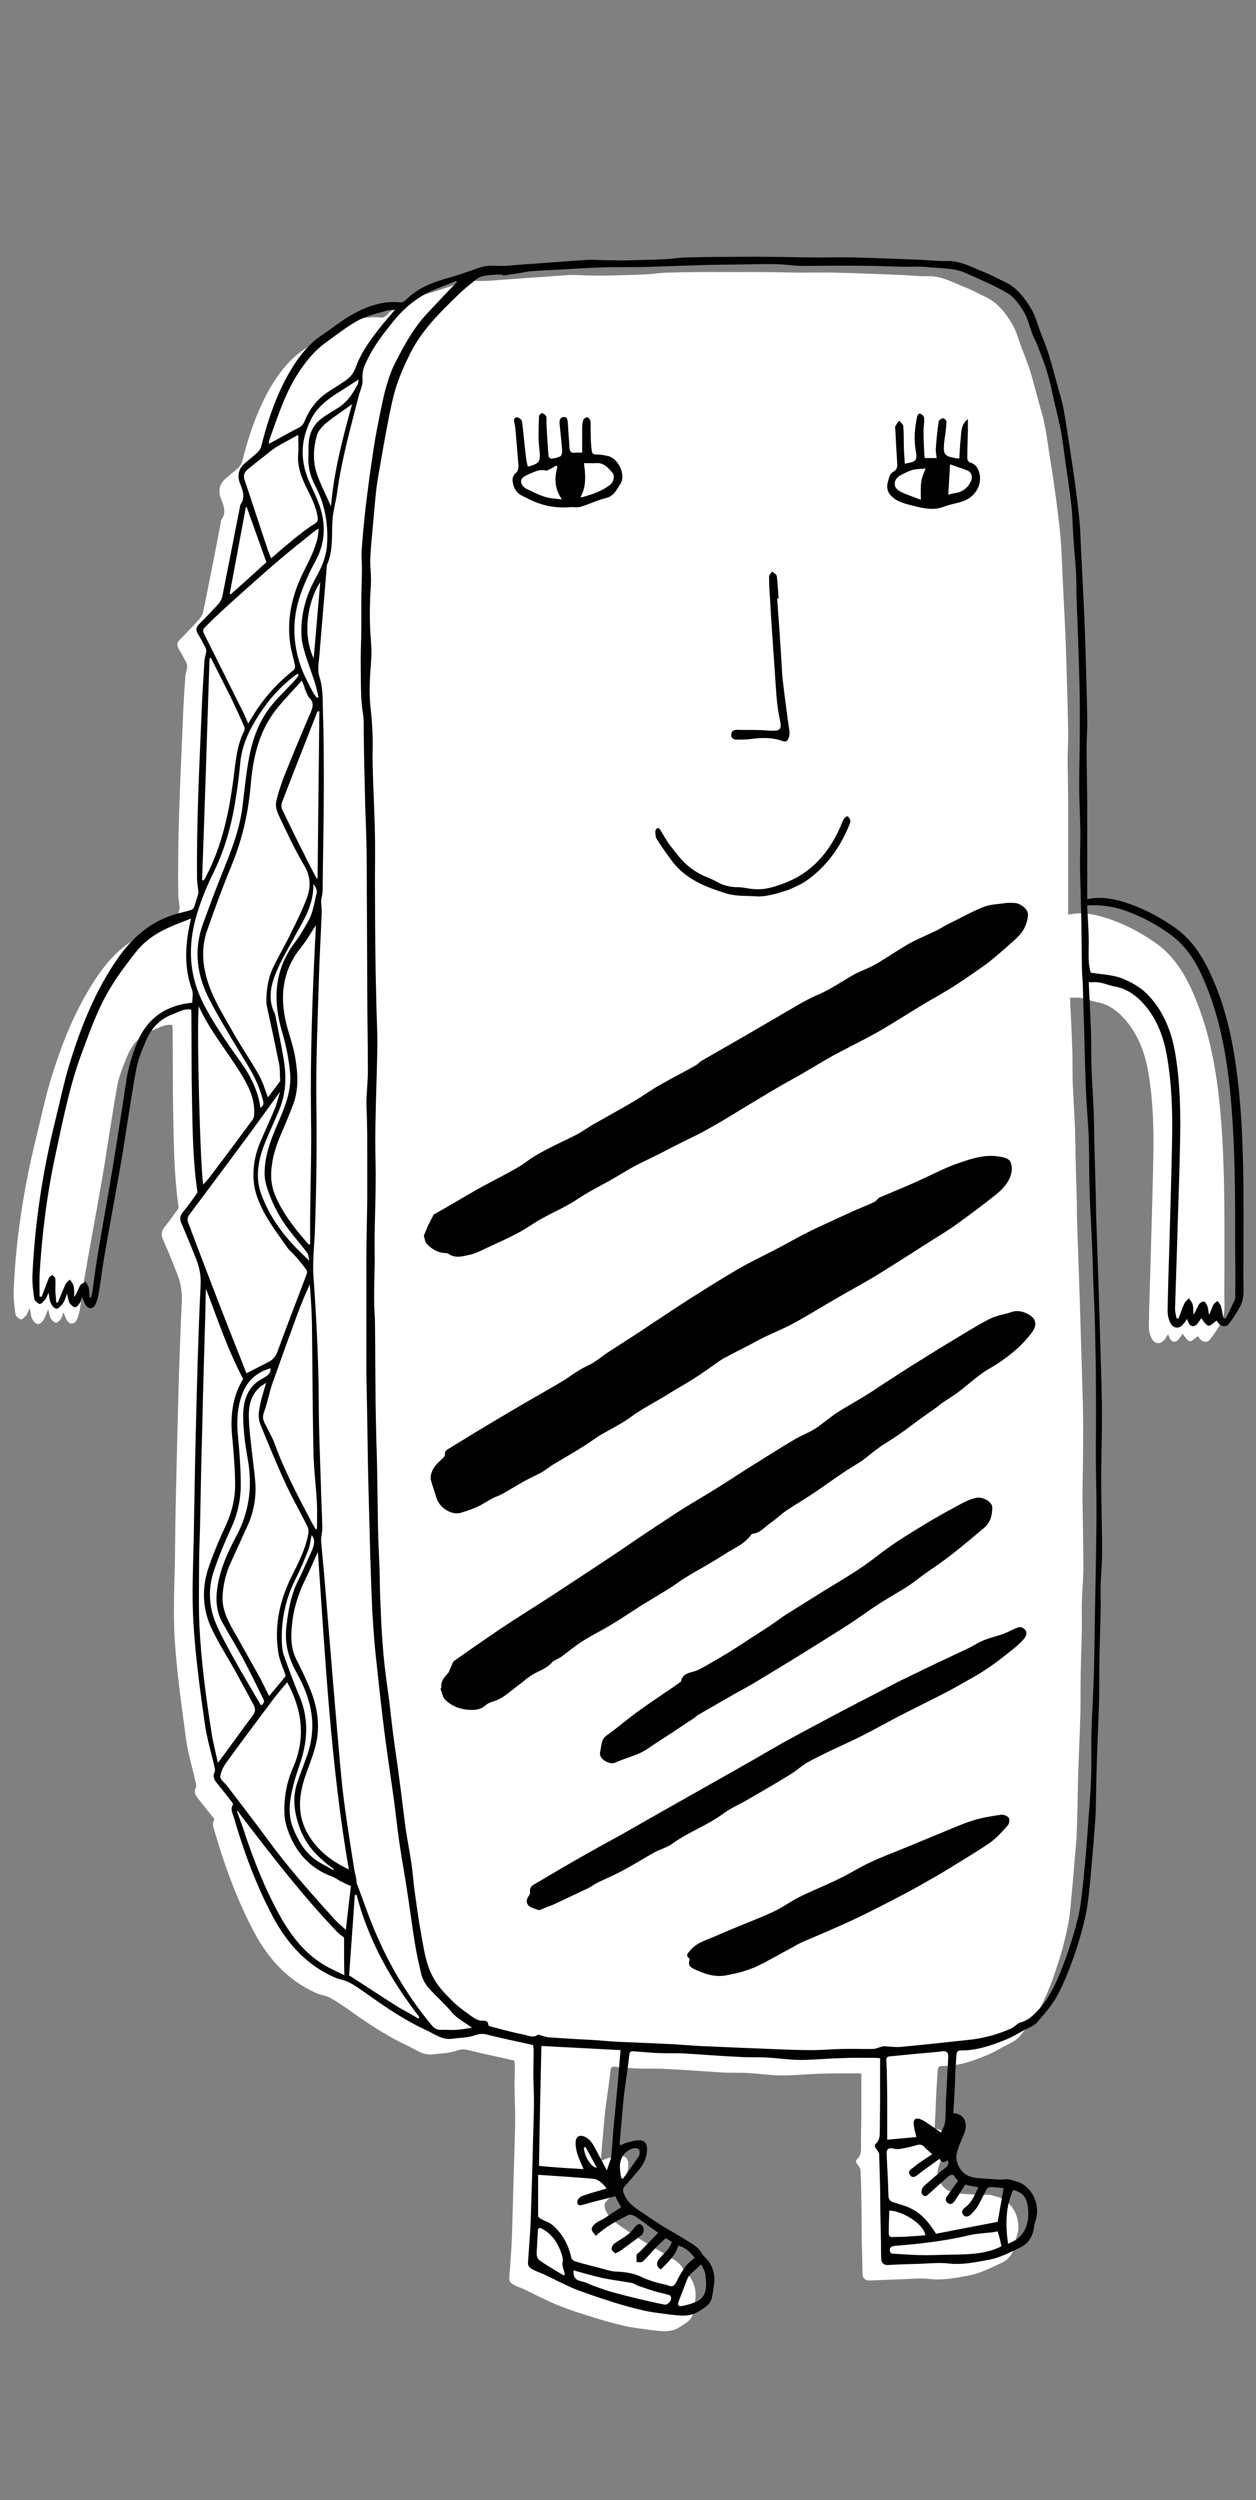
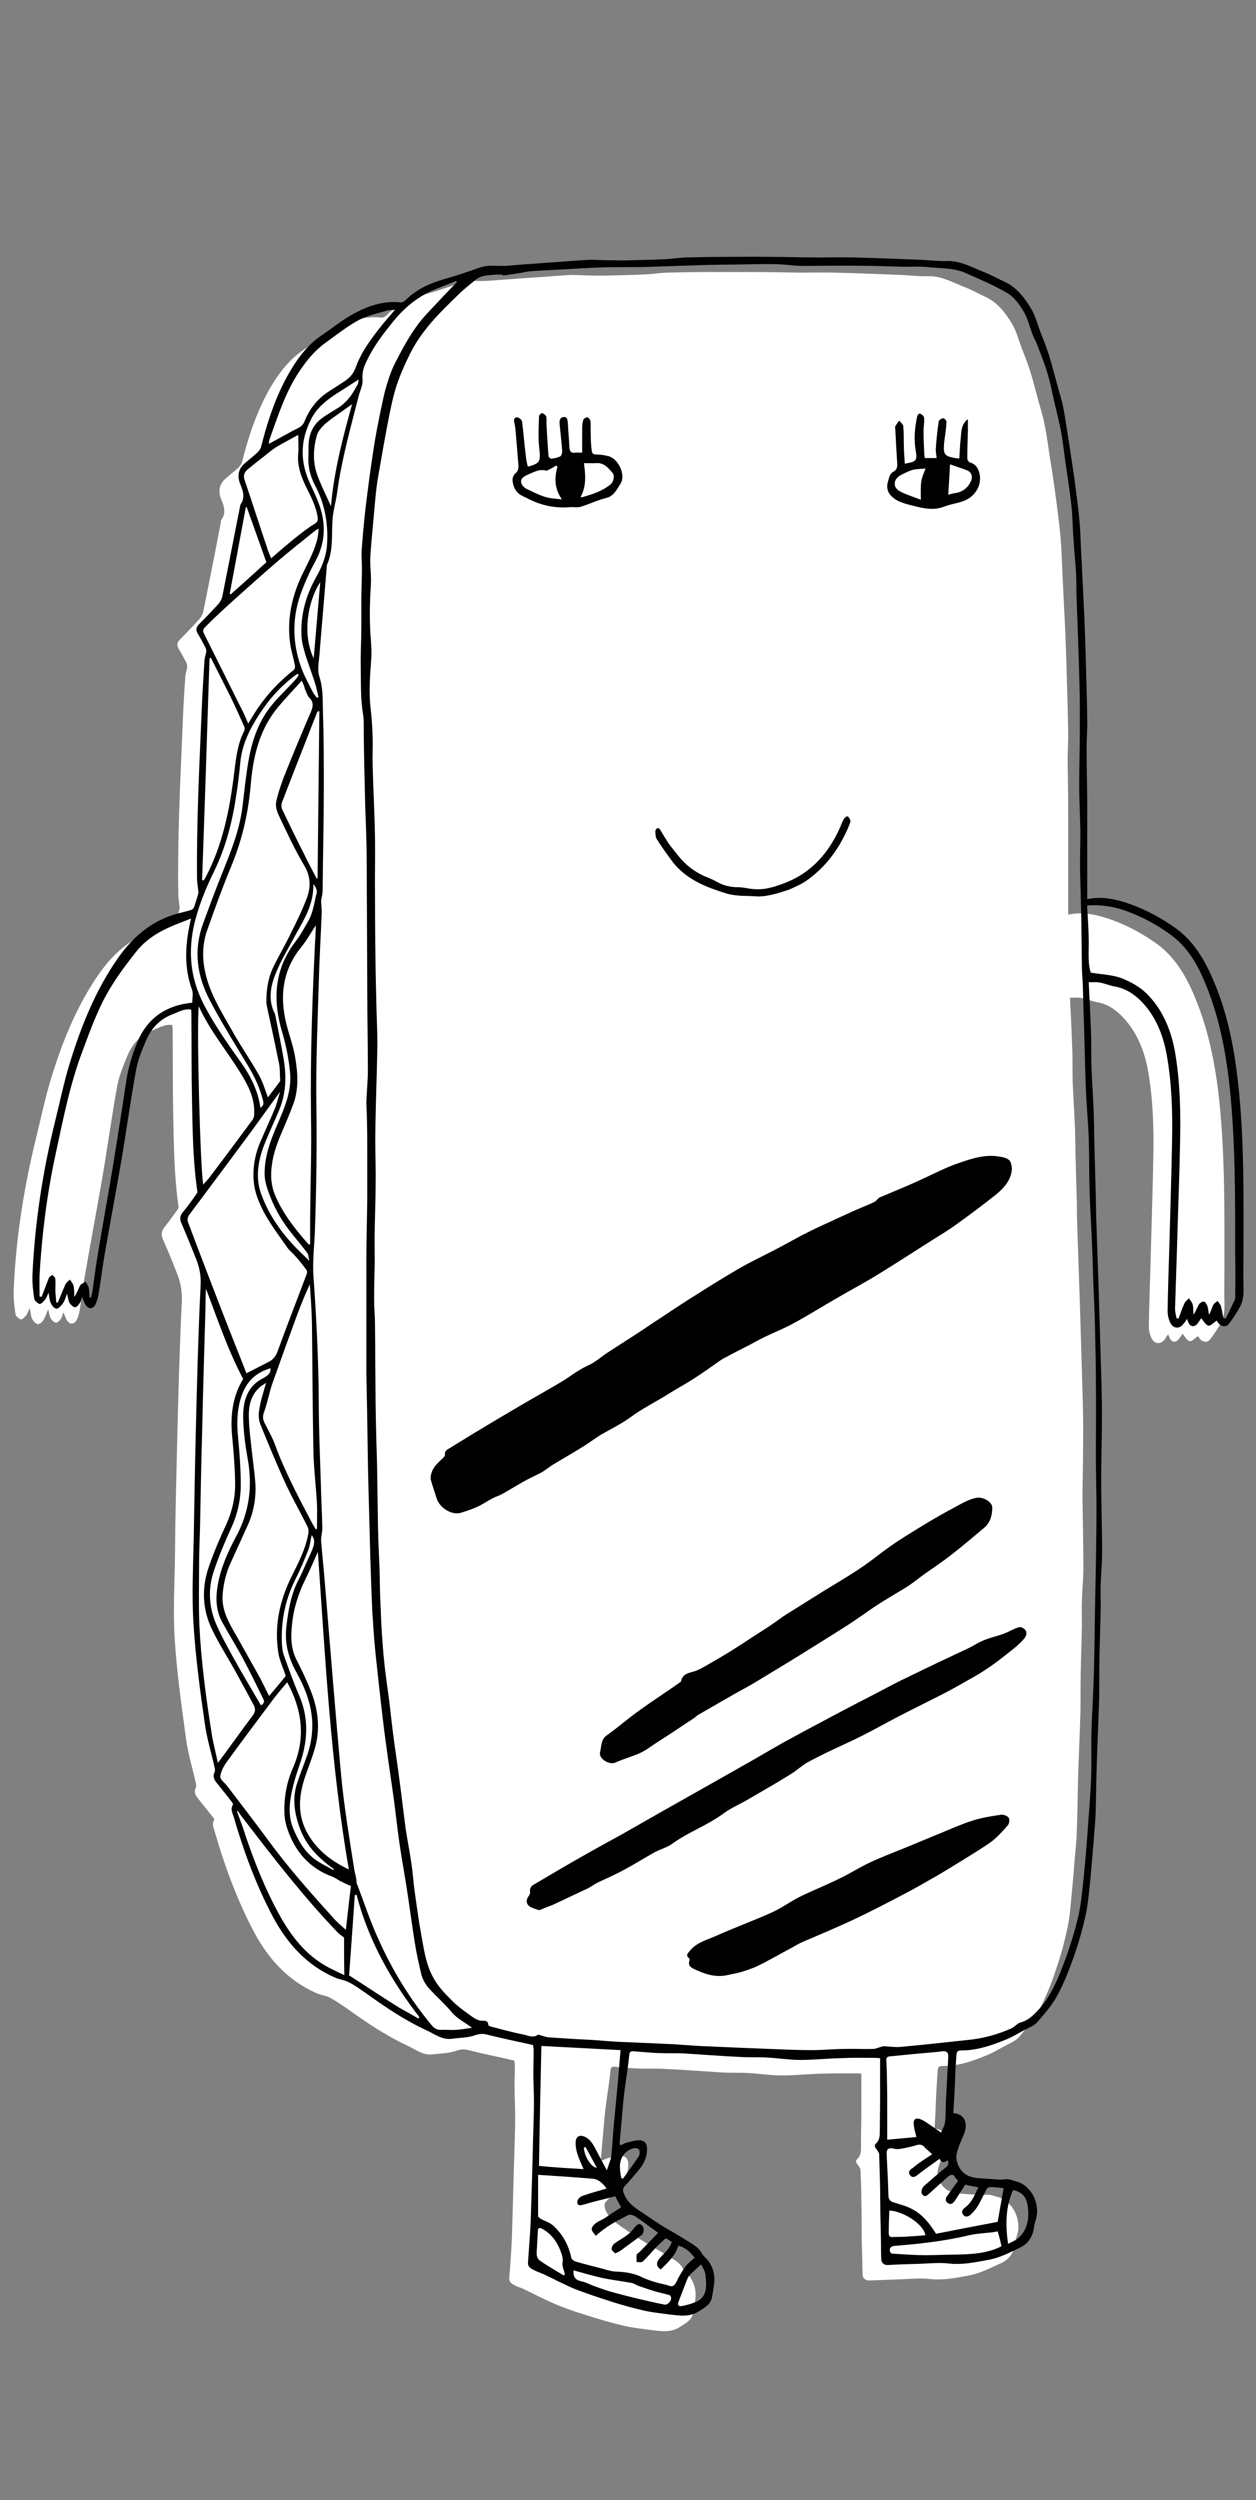
<svg xmlns="http://www.w3.org/2000/svg" id="Layer_1" x="0px" y="0px" viewBox="0 0 422 840" style="enable-background:new 0 0 422 840;" xml:space="preserve">
  <rect x="0" y="0" width="422" height="840" fill="#808080" stroke="none" />
  <style type="text/css"> .st0{fill:#FFFFFF;} .st1{fill:#010101;} </style>
  <g>
    <path class="st0" d="M411.4,437.5c-0.1-3.8,0-7.6,0-11.4c0-19,0.2-38-1.8-56.9c-1.4-12.6-3.9-24.8-9.1-36.4 c-2.9-6.4-6.5-11.9-12.1-15.9c-4.7-3.3-9.7-6-15-7.9c-4.6-1.6-9.3-2.8-14.5-1.7c0-3,0-5.6,0-8.3c0-4.7,0-9.3,0-14 c0-3.7,0-7.4,0-11.2c0-6-0.1-12-0.2-18c0-3.1,0.2-6.2,0.2-9.3c-0.1-6.6-0.3-13.2-0.5-19.8c-0.1-5-0.3-9.9-0.5-14.9 c-0.3-6.1-0.6-12.3-0.9-18.4c-0.2-4.4-0.3-8.7-0.7-13.1c-0.4-4.8-1.1-9.5-1.7-14.3c-0.5-3.6-1-7.1-1.6-10.7 c-0.7-4.3-1.2-8.7-2.1-13c-0.5-2.7-1.4-5.3-2.1-8c-0.9-3.2-1.7-6.5-2.7-9.7c-0.9-2.8-2-5.6-3.1-8.4c-0.9-2.5-1.6-5.1-2.9-7.3 c-2.2-3.7-4.8-7.1-8.7-9c-2.4-1.1-4.8-2.5-7.2-3.4c-4.1-1.6-8-3.9-12.6-3.7c-2.8,0.1-5.6-0.3-8.4-0.4c-7.5-0.3-15-0.6-22.5-0.8 c-4.1-0.1-8.2,0-12.2,0c-5.6-0.1-11.1-0.2-16.7-0.2c-4.6,0-9.1,0-13.7,0c-4.8,0-9.5,0.1-14.3,0.2c-2.3,0.1-4.6,0.5-7,0.6 c-4.6,0.2-9.2,0.3-13.7,0.4c-2.3,0-4.6,0-6.9-0.1c-1.6,0-3.1-0.2-4.7-0.1c-3.9,0.2-7.8,0.6-11.6,0.8c-3.3,0.2-6.5,0.5-9.8,0.7 c-3.2,0.2-6.4,0.6-9.6,0.5c-2.2-0.1-4.2,0-6.3,0.8c-3.7,1.3-7.4,2.6-11.1,3.6c-5,1.4-9.5,3.4-13.3,7.2c-0.4,0.4-1.1,0.8-1.6,0.7 c-5.4-0.6-10.5,1-15.2,3.5c-3.9,2.1-7.4,4.9-11.1,7.4c-4.1,2.8-7.2,6.5-9.9,10.7c-5.2,8.3-8.3,17.5-10.7,27c-0.2,0.7-0.8,1.5-1.4,2 c-1.3,1.2-2.7,2.2-4,3.4c-2.2,1.9-2.7,4.2-1.6,7c0.9,2.2,1.8,4.6,0.1,6.9c-0.2,0.2-0.2,0.6-0.2,0.9c-1.9,10-3.9,20-5.9,30 c-0.2,0.9-0.7,1.8-1.3,2.5c-2.1,2.3-4.3,4.6-6.5,6.8c-1,1-1.2,2-0.4,3.3c0.9,1.5,1.7,3,2.5,4.5c0.2,0.4,0.3,1,0.3,1.5 c-0.1,1-0.5,1.9-0.6,2.9c-0.4,5.3-0.7,10.6-0.9,15.9c-0.8,19.2-1.8,38.4-1.5,57.6c0,1.3,0.3,2.6,0.4,3.9c0,0.4,0.1,0.8,0,1.1 c-0.4,1.5-0.9,3-1.4,4.5c-0.1,0.4-0.5,0.8-0.9,0.9c-1.5,0.5-3,0.8-4.5,1.2c-8.6,2.3-15.1,7.7-20.3,15.2 c-7.3,10.5-12.1,22.3-15.9,34.6c-2.1,6.7-3.5,13.7-5.2,20.5c-4.1,16.8-6.8,33.8-7.5,51.1c-0.1,2.7,0.2,5.4,0.6,8 c0.1,0.7,1.1,1.6,1.8,1.8c0.5,0.1,1.3-0.8,1.8-1.4c0.5-0.6,0.7-1.5,1.2-2.4c0.3,1.4,0.3,2.7,0.8,3.6c0.4,0.8,1.2,1.7,1.9,1.8 c0.7,0,1.6-0.8,2-1.6c0.6-1,0.9-2.1,1.5-3.4c0.3,1.2,0.4,2.3,0.9,3.1c0.4,0.7,1.2,1.4,1.8,1.4c0.5,0,1.2-0.8,1.6-1.4 c0.4-0.5,0.5-1.3,0.8-2.1c0.5,1,0.7,1.9,1.1,2.6c1,1.6,2.6,1.6,3.4-0.1c0.5-1,0.8-2.1,1-3.3c0.7-4.2,1.1-8.4,1.9-12.5 c1.8-10.5,3.8-21,5.6-31.5c1.8-10.4,3.2-20.9,5.1-31.3c0.7-3.6,2.1-7,3.5-10.3c1.7-4,4.5-6.9,8.5-8.4c2.1-0.8,4.1-2.1,6.5-1.7 c0,0.6,0.1,1,0.1,1.4c0.1,9.5,0,19.1,0.2,28.6c0.2,10.4,0.3,20.8,1.8,31.1c0,0.3-0.2,0.7-0.4,1c-1.5,2-2.9,4-4.4,5.9 c-1,1.3-1.1,2.4-0.5,3.9c1.7,3.9,3.4,7.9,4.9,11.9c1.1,2.8,1.6,5.6,1.5,8.9c-0.8,16.2-1.2,32.4-1.6,48.5c-0.3,12-0.6,24-0.7,36 c-0.1,9.7-0.7,19.5-0.1,29.1c0.7,11.2,2.3,22.4,3.8,33.5c0.7,5.2,2.3,10.2,3.4,15.3c0.1,0.3,0,0.8-0.1,1.1 c-0.7,1.4-0.2,2.5,0.7,3.6c1.7,2.1,3.3,4.2,5,6.3c0.2,0.3,0.6,0.8,0.5,1c-1,1.4-0.1,2.8,0.2,4.1c3.4,11.7,7.6,23.1,13.3,33.8 c4.9,9.1,11.5,16.1,20.7,20.2c1.5,0.7,3.2,0.8,4.7,1.6c2,1.1,3.9,2.4,5.8,3.7c6.4,4.6,12.9,9,20,12.3c2.9,1.3,5.4,3.5,8.8,3 c2.6-0.3,5.3-0.3,7.8-1.2c1.5-0.5,2.6-0.6,4.1-0.2c5.1,1.3,10.2,2.3,15.4,3.5c0.1,0.6,0.2,1.3,0.2,2c0,2.5-0.2,4.9-0.1,7.4 c0,3.2,0.2,6.4,0.2,9.6c0,4.2-0.2,8.4-0.3,12.6c-0.3,9.2-0.5,18.5-0.8,27.7c-0.2,4.6-0.5,9.1-0.9,13.7c-0.1,1.5,0.9,2,1.8,2.5 c1.1,0.6,2.4,0.9,3.5,1.5c3.6,1.7,7.1,3.6,10.8,5.1c3.9,1.6,7.9,2.9,11.9,4.1c3.5,1.1,7,2.1,10.5,2.9c2.9,0.7,6,1,8.9,1.4 c3.4,0.4,6.9,1.1,10.1-1.1c1.8-1.2,3.8-2.1,4.3-4.6c0.3-1.4,0.4-2.9,0.7-4.3c0.4-3-0.2-5.7-2-8.1c-0.6-0.8-1.6-1.4-2.1-2.4 c-1.2-2.4-3.5-3.3-5.5-4.6c-2.7-1.7-5.5-3.2-8.2-4.9c-2.3-1.4-4.6-3-6.9-4.6c-2.3-1.6-4.6-3.2-5.6-6.1c-0.3-1-0.3-1.7,0.4-2.5 c1.6-1.7,3.1-3.5,4.6-5.3c1.6-1.9,2.7-4,2.8-6.7c0.1-2.2-0.8-3.4-2.9-3.3c-1.4,0-2.7,0.5-4,0.8c-0.7,0.2-1.4,0.6-2.1,0.9 c-0.1-0.4-0.2-0.6-0.2-0.8c0.3-3.4,0.6-6.9,0.9-10.3c0.2-2.3,0.4-4.7,0.7-7c0.5-4,1.2-8,1.6-12c0.1-1.3,0.4-1.6,1.5-1.5 c2.9,0.3,5.7,0.5,8.6,0.6c2.7,0.1,5.4-0.1,8.1,0.1c6.4,0.3,12.8,0.8,19.2,1.2c3,0.2,6,0,9,0.2c3.7,0.2,7.4,0.8,11.2,0.8 c4.5,0,9-0.5,13.5-0.6c3.9-0.1,7.8-0.1,11.8-0.1c0.3,0,0.7,0,1.4,0.1c0,4.8,0,9.6,0,14.3c0,3.4-0.2,6.7-0.1,10.1 c0,1.6,0,3.1-1.3,4.3c-0.8,0.8-0.1,1.5,0.4,2.2c0.3,0.4,0.7,1,0.7,1.5c0.2,3.6,0.3,7.3,0.3,11c0.1,3.1,0.1,6.2,0.1,9.3 c0,3.1,0.1,6.2,0.2,9.3c0,1.8,0.1,3.7,0.1,5.5c0,1.2,1,2,2.2,2c3.5-0.1,7-0.3,10.5-0.4c3.3-0.1,6.7-0.5,10-0.1 c4.5,0.5,8.9-0.4,13.1-1.2c3.8-0.7,7.3-2.6,10.9-4.2c2.6-1.2,4.2-3.6,4.6-6.7c0.1-0.9,0.3-1.7,0.6-2.5c1.7-5.4-1.5-11.7-6.6-13 c-0.9-0.2-1.7-0.6-2.6-0.7c-0.8-0.1-1.6,0.1-2.4,0.1c-1.6-0.1-3.3-0.2-4.9-0.3c-3.5-0.3-7.1-0.1-9.2-3.8c-0.7-1.2-1.2-3.1-0.9-4.4 c0.6-2.6,1.8-4.9,2.7-7.4c1.2-3.4-0.4-6.2-3.8-6.4c0.1-1.7,0.2-3.4,0.3-5.2c0.1-3,0.2-6,0.4-9c0.1-1.5,0.2-3.1,0.3-4.6 c0.1-2.1,0.3-2.3,2.3-2.3c4.8,0,9.4-1.6,13.8-3.4c2.4-0.9,4.6-2.3,6.9-3.5c1.5-0.8,3.2-1.5,4.3-2.7c2.5-3,5.1-6,7-9.5 c2.2-4.2,4-8.7,5.5-13.3c1.6-4.6,2.9-9.4,3.9-14.2c0.8-3.7,1-7.6,1.4-11.4c0.3-3.1,0.6-6.2,0.8-9.3c0.3-3.9,0.8-7.8,0.9-11.8 c0.2-5.7,0.3-11.4,0.4-17c0.2-7.4,0.6-14.9,0.8-22.3c0.1-4.5,0-9,0.1-13.5c0.1-5.3,0.3-10.5,0.4-15.8c0-2.8-0.1-5.6,0-8.5 c0.1-3.7,0.5-7.4,0.5-11c0-7.9-0.2-15.8-0.3-23.6c0-5.5,0.2-11,0.2-16.5c0-3.6,0.1-7.2,0-10.8c-0.1-6.2-0.3-12.5-0.5-18.7 c-0.2-6.7-0.4-13.4-0.6-20.1c-0.3-7.8-0.5-15.5-0.8-23.3c-0.1-3.2-0.2-6.4-0.2-9.6c-0.1-4.9-0.3-9.8-0.4-14.7 c-0.1-3.3-0.1-6.7-0.2-10c-0.2-5.4-0.6-10.9-0.8-16.3c-0.1-3.3,0-6.7-0.1-10c-0.2-6-0.5-12-0.8-18.1c0.7,0,1.2,0,1.7,0 c2.6-0.2,4.9,1,7.3,1.5c3.8,0.6,6.7,2.8,9.1,5.4c4.4,4.8,6.9,10.9,8.1,17.5c1.7,9.6,2,19.3,1.8,29c-0.2,11.6-0.6,23.2-0.9,34.7 c-0.2,7.5-0.5,14.9-0.6,22.4c0,1.3,0.3,2.7,0.9,3.9c1,2.1,3.2,2.2,4.5,0.3c0.3-0.5,0.6-1,1.1-1.6c0.5,1.5,1.2,3,2.7,2.3 c1-0.5,1.6-1.8,2.1-2.5c0.7,0.8,1.4,2.2,2.4,2.5c0.7,0.2,1.8-1,2.8-1.7c0.1,0.1,0.3,0.5,0.6,0.9c0.9,1.1,2.5,1.4,3.4,0.3 c1.4-1.8,2.7-3.7,3.8-5.8C411.3,442.2,411.5,439.9,411.4,437.5z" />
    <g id="evJTeR_1_">
      <g>
        <path class="st1" d="M365.3,302.1c5.2-1.1,10,0.1,14.5,1.7c5.3,1.9,10.3,4.6,15,7.9c5.6,4,9.2,9.5,12.1,15.9 c5.3,11.6,7.7,23.8,9.1,36.4c2.1,18.9,1.8,37.9,1.8,56.9c0,3.8-0.1,7.6,0,11.4c0.1,2.4-0.1,4.8-1.2,6.8c-1.1,2-2.4,4-3.8,5.8 c-0.9,1.1-2.5,0.8-3.4-0.3c-0.3-0.4-0.5-0.8-0.6-0.9c-1,0.6-2.1,1.9-2.8,1.7c-1-0.3-1.7-1.7-2.4-2.5c-0.5,0.6-1.1,2-2.1,2.5 c-1.5,0.7-2.2-0.8-2.7-2.3c-0.4,0.7-0.7,1.2-1.1,1.6c-1.3,1.9-3.5,1.8-4.5-0.3c-0.6-1.2-0.9-2.6-0.9-3.9 c0.1-7.5,0.4-14.9,0.6-22.4c0.3-11.6,0.7-23.1,0.9-34.7c0.2-9.7-0.1-19.5-1.8-29c-1.2-6.6-3.6-12.7-8.1-17.5 c-2.4-2.6-5.4-4.7-9.1-5.4c-2.4-0.4-4.8-1.7-7.3-1.5c-0.5,0-1,0-1.7,0c0.3,6.1,0.6,12.1,0.8,18.1c0.1,3.3,0,6.7,0.1,10 c0.2,5.4,0.6,10.9,0.8,16.3c0.1,3.3,0.1,6.7,0.2,10c0.1,4.9,0.3,9.8,0.4,14.7c0.1,3.2,0.1,6.4,0.2,9.6c0.3,7.8,0.5,15.5,0.8,23.3 c0.2,6.7,0.4,13.4,0.6,20.1c0.2,6.2,0.4,12.5,0.5,18.7c0.1,3.6,0,7.2,0,10.8c-0.1,5.5-0.2,11-0.2,16.5c0,7.9,0.3,15.8,0.3,23.6 c0,3.7-0.4,7.4-0.5,11c-0.1,2.8,0.1,5.6,0,8.5c-0.1,5.3-0.3,10.5-0.4,15.8c-0.1,4.5,0,9-0.1,13.5c-0.2,7.4-0.6,14.9-0.8,22.3 c-0.2,5.7-0.2,11.4-0.4,17c-0.2,3.9-0.6,7.9-0.9,11.8c-0.3,3.1-0.5,6.2-0.8,9.3c-0.4,3.8-0.7,7.7-1.4,11.4 c-1,4.8-2.3,9.6-3.9,14.2c-1.6,4.6-3.3,9.1-5.5,13.3c-1.8,3.5-4.4,6.5-7,9.5c-1.1,1.3-2.8,1.9-4.3,2.7c-2.3,1.2-4.5,2.6-6.9,3.5 c-4.5,1.8-9,3.3-13.8,3.4c-2,0-2.2,0.2-2.3,2.3c-0.1,1.5-0.2,3.1-0.3,4.6c-0.1,3-0.2,6-0.4,9c-0.1,1.7-0.2,3.4-0.3,5.2 c3.4,0.1,5,3,3.8,6.4c-0.9,2.5-2.2,4.8-2.7,7.4c-0.3,1.3,0.2,3.2,0.9,4.4c2.1,3.7,5.8,3.6,9.2,3.8c1.6,0.1,3.2,0.3,4.9,0.3 c0.8,0,1.6-0.2,2.4-0.1c0.9,0.1,1.7,0.5,2.6,0.7c5.1,1.3,8.3,7.6,6.6,13c-0.3,0.8-0.5,1.7-0.6,2.5c-0.4,3.1-2,5.5-4.6,6.7 c-3.5,1.7-7.1,3.6-10.9,4.2c-4.3,0.8-8.6,1.7-13.1,1.2c-3.3-0.4-6.6,0-10,0.1c-3.5,0.1-7,0.2-10.5,0.4c-1.2,0.1-2.2-0.7-2.2-2 c-0.1-1.8-0.1-3.7-0.1-5.5c-0.1-3.1-0.1-6.2-0.2-9.3c0-3.1-0.1-6.2-0.1-9.3c-0.1-3.7-0.2-7.3-0.3-11c0-0.5-0.4-1.1-0.7-1.5 c-0.5-0.7-1.2-1.4-0.4-2.2c1.3-1.2,1.3-2.7,1.3-4.3c0-3.4,0.1-6.7,0.1-10.1c0-4.7,0-9.5,0-14.3c-0.7,0-1.1-0.1-1.4-0.1 c-3.9,0-7.8-0.1-11.8,0.1c-4.5,0.1-9,0.6-13.5,0.6c-3.7,0-7.4-0.6-11.2-0.8c-3-0.2-6,0-9-0.2c-6.4-0.3-12.8-0.8-19.2-1.2 c-2.7-0.1-5.4,0-8.1-0.1c-2.9-0.1-5.7-0.4-8.6-0.6c-1.1-0.1-1.4,0.2-1.5,1.5c-0.4,4-1.1,8-1.6,12c-0.3,2.3-0.5,4.7-0.7,7 c-0.3,3.4-0.6,6.9-0.9,10.3c0,0.2,0.1,0.4,0.2,0.8c0.8-0.3,1.4-0.7,2.1-0.9c1.3-0.3,2.7-0.8,4-0.8c2.1-0.1,3,1.1,2.9,3.3 c-0.1,2.6-1.2,4.8-2.8,6.7c-1.5,1.8-3,3.6-4.6,5.3c-0.8,0.8-0.8,1.5-0.4,2.5c1,2.9,3.3,4.6,5.6,6.1c2.3,1.5,4.5,3.1,6.9,4.6 c2.7,1.7,5.6,3.2,8.2,4.9c2,1.3,4.2,2.2,5.5,4.6c0.5,0.9,1.4,1.5,2.1,2.4c1.8,2.4,2.4,5.1,2,8.1c-0.2,1.4-0.4,2.9-0.7,4.3 c-0.5,2.5-2.5,3.4-4.3,4.6c-3.2,2.1-6.7,1.5-10.1,1.1c-3-0.4-6-0.7-8.9-1.4c-3.5-0.8-7-1.8-10.5-2.9c-4-1.3-8-2.6-11.9-4.1 c-3.7-1.5-7.2-3.4-10.8-5.1c-1.2-0.5-2.4-0.9-3.5-1.5c-1-0.5-1.9-1-1.8-2.5c0.3-4.6,0.7-9.1,0.9-13.7c0.3-9.2,0.6-18.5,0.8-27.7 c0.1-4.2,0.3-8.4,0.3-12.6c0-3.2-0.2-6.4-0.2-9.6c0-2.5,0.1-4.9,0.1-7.4c0-0.7-0.1-1.4-0.2-2c-5.2-1.2-10.3-2.2-15.4-3.5 c-1.5-0.4-2.6-0.3-4.1,0.2c-2.4,0.9-5.2,0.8-7.8,1.2c-3.4,0.4-5.9-1.7-8.8-3c-7.1-3.3-13.6-7.7-20-12.3c-1.9-1.3-3.8-2.7-5.8-3.7 c-1.5-0.8-3.2-0.9-4.7-1.6c-9.2-4-15.8-11.1-20.7-20.2c-5.7-10.7-9.9-22.1-13.3-33.8c-0.4-1.3-1.2-2.6-0.2-4.1 c0.1-0.1-0.3-0.7-0.5-1c-1.6-2.1-3.3-4.2-5-6.3c-0.9-1.1-1.4-2.2-0.7-3.6c0.1-0.3,0.2-0.7,0.1-1.1c-1.1-5.1-2.7-10.1-3.4-15.3 c-1.6-11.1-3.1-22.3-3.8-33.5c-0.6-9.7-0.1-19.4,0.1-29.1c0.2-12,0.4-24,0.7-36c0.4-16.2,0.8-32.4,1.6-48.5 c0.2-3.3-0.4-6.1-1.5-8.9c-1.6-4-3.2-8-4.9-11.9c-0.7-1.5-0.6-2.6,0.5-3.9c1.6-1.9,3-3.9,4.4-5.9c0.2-0.3,0.5-0.7,0.4-1 c-1.5-10.3-1.6-20.7-1.8-31.1c-0.2-9.5-0.1-19.1-0.2-28.6c0-0.4,0-0.9-0.1-1.4c-2.4-0.4-4.4,0.9-6.5,1.7 c-3.9,1.5-6.8,4.5-8.5,8.4c-1.4,3.3-2.9,6.8-3.5,10.3c-1.9,10.4-3.3,20.9-5.1,31.3c-1.8,10.5-3.8,21-5.6,31.5 c-0.7,4.2-1.2,8.4-1.9,12.5c-0.2,1.1-0.5,2.2-1,3.3c-0.8,1.7-2.4,1.8-3.4,0.1c-0.4-0.7-0.7-1.5-1.1-2.6c-0.3,0.9-0.4,1.6-0.8,2.1 c-0.4,0.6-1.1,1.5-1.6,1.4c-0.6,0-1.4-0.8-1.8-1.4c-0.5-0.8-0.5-1.9-0.9-3.1c-0.5,1.3-0.8,2.5-1.5,3.4c-0.5,0.7-1.4,1.6-2,1.6 c-0.7,0-1.5-1-1.9-1.8c-0.5-1-0.5-2.2-0.8-3.6c-0.4,0.9-0.7,1.8-1.2,2.4c-0.5,0.6-1.3,1.5-1.8,1.4c-0.7-0.2-1.7-1.1-1.8-1.8 c-0.4-2.6-0.7-5.3-0.6-8c0.8-17.3,3.4-34.4,7.5-51.1c1.7-6.8,3.1-13.8,5.2-20.5c3.8-12.3,8.6-24.1,15.9-34.6 c5.2-7.5,11.7-12.9,20.3-15.2c1.5-0.4,3-0.7,4.5-1.2c0.4-0.1,0.7-0.5,0.9-0.9c0.5-1.5,1-3,1.4-4.5c0.1-0.3,0.1-0.7,0-1.1 c-0.1-1.3-0.4-2.6-0.4-3.9C66,276.2,67,257,67.8,237.8c0.2-5.3,0.6-10.6,0.9-15.9c0.1-1,0.4-1.9,0.6-2.9c0.1-0.5-0.1-1-0.3-1.5 c-0.8-1.5-1.6-3.1-2.5-4.5c-0.8-1.3-0.6-2.3,0.4-3.3c2.2-2.2,4.4-4.5,6.5-6.8c0.6-0.7,1.1-1.6,1.3-2.5c2-10,3.9-20,5.9-30 c0.1-0.3,0.1-0.7,0.2-0.9c1.7-2.3,0.8-4.7-0.1-6.9c-1.1-2.8-0.6-5.1,1.6-7c1.3-1.1,2.7-2.2,4-3.4c0.6-0.5,1.2-1.3,1.4-2 c2.4-9.5,5.5-18.7,10.7-27c2.7-4.3,5.8-8,9.9-10.7c3.7-2.5,7.2-5.4,11.1-7.4c4.7-2.5,9.8-4.1,15.2-3.5c0.5,0.1,1.2-0.3,1.6-0.7 c3.8-3.8,8.4-5.8,13.3-7.2c3.7-1,7.4-2.3,11.1-3.6c2.1-0.8,4.1-0.9,6.3-0.8c3.2,0.2,6.4-0.3,9.6-0.5c3.3-0.2,6.5-0.5,9.8-0.7 c3.9-0.3,7.7-0.6,11.6-0.8c1.6-0.1,3.1,0.1,4.7,0.1c2.3,0,4.6,0.1,6.9,0.1c4.6-0.1,9.2-0.2,13.7-0.4c2.3-0.1,4.6-0.5,7-0.6 c4.8-0.1,9.5-0.2,14.3-0.2c4.6,0,9.1-0.1,13.7,0c5.6,0,11.1,0.2,16.7,0.2c4.1,0,8.2-0.1,12.2,0c7.5,0.2,15,0.5,22.5,0.8 c2.8,0.1,5.6,0.5,8.4,0.4c4.6-0.2,8.5,2.1,12.6,3.7c2.5,1,4.8,2.3,7.2,3.4c3.9,1.9,6.5,5.3,8.7,9c1.3,2.2,2,4.8,2.9,7.3 c1.1,2.8,2.2,5.5,3.1,8.4c1,3.2,1.8,6.5,2.7,9.7c0.7,2.7,1.6,5.3,2.1,8c0.8,4.3,1.4,8.7,2.1,13c0.5,3.6,1.1,7.1,1.6,10.7 c0.6,4.8,1.3,9.5,1.7,14.3c0.4,4.3,0.4,8.7,0.7,13.1c0.3,6.1,0.6,12.3,0.9,18.4c0.2,5,0.4,9.9,0.5,14.9 c0.2,6.6,0.4,13.2,0.5,19.8c0.1,3.1-0.2,6.2-0.2,9.3c0,6,0.1,12,0.2,18c0,3.7,0,7.4,0,11.2c0,4.7,0,9.3,0,14 C365.3,296.4,365.3,299.1,365.3,302.1z M168.9,92.6c0-0.1,0-0.2,0-0.3c-0.9,0-1.9-0.1-2.8,0c-2.2,0.2-4.5,0.2-6.3,1.7 c-1.9,1.6-3.9,3.1-5.7,4.9c-6.2,6-12.4,12-16.4,20.1c-1.7,3.4-3.2,6.8-4.4,10.4c-1.1,3.3-1.8,6.7-2.5,10.1c-1.4,7-2.6,14-3.8,21 c-0.6,3.5-0.9,7-1.2,10.5c-0.3,3.3-0.6,6.6-0.9,9.9c-0.2,2.5-0.5,5.1-0.5,7.6c0,2.7,0.4,5.5,0.2,8.2c-0.4,6.1-0.5,12.2,0,18.3 c0.2,2.3,0.3,4.6,0.1,6.9c-0.4,5.3-0.8,10.6-0.2,15.9c0.4,3.3,0.6,6.5,0.7,9.8c0.1,3.2-0.1,6.4,0,9.6c0.2,8.2,0.7,16.5,0.8,24.7 c0.1,6.4-0.1,12.9,0,19.4c0,8.3,0.1,16.5,0.2,24.8c0.1,4.4,0.2,8.7,0.3,13.1c0.1,3.8,0.3,7.6,0.3,11.4 c-0.1,6.7-0.3,13.3-0.5,19.9c-0.1,4.4-0.2,8.7-0.2,13.1c0,4.9,0.2,9.7,0.1,14.6c0,4.8-0.2,9.6-0.3,14.4c-0.1,3.9,0,7.7,0,11.6 c-0.1,4.1-0.2,8.3-0.2,12.4c0,2.9,0.3,5.8,0.3,8.7c0.1,8.9,0.1,17.8,0.2,26.6c0.1,7,0.3,13.9,0.5,20.9c0.1,6.8,0.2,13.5,0.3,20.3 c0.1,4.4,0.3,8.9,0.5,13.3c0.1,3,0.1,6,0.2,9c0.1,3.3,0.3,6.6,0.4,9.8c0.2,3.4,0.4,6.8,0.7,10.1c0.1,1.4,0.3,2.7,0.4,4.1 c0.4,3.6,0.9,7.1,1.4,10.7c0.5,3.9,0.9,7.9,1.4,11.8c0.7,5.6,1.6,11.2,2.3,16.8c0.7,5.2,1.3,10.5,2,15.7c0.6,4,1.4,8,2,12.1 c0.4,2.9,0.6,5.9,1,8.8c0.7,4.9,1.3,9.7,2.2,14.5c0.9,4.9,1.5,9.9,4,14.5c1.6,3,3.8,5.3,6.1,7.6c1.9,2,4.3,3.7,6.5,5.3 c1.1,0.8,2.3,1.6,3.5,1.7c1.2,0.1,2.3-0.3,2.5,1.5c0,0.2,0.6,0.4,0.9,0.5c3.5,0.9,7,1.9,10.6,2.6c1.7,0.3,3.4,1.4,5.2,0.1 c0.1-0.1,0.5,0.1,0.7,0.2c0.9,0.2,1.8,0.6,2.8,0.7c4.4,0.3,8.8,0.6,13.2,0.8c2.3,0.1,4.7,0.3,7,0.5c2.6,0.2,5.3,0.3,7.9,0.4 c4.5,0.2,9,0.4,13.5,0.6c3,0.2,5.9,0.4,8.9,0.6c4.6,0.2,9.2,0.4,13.8,0.6c3.3,0.1,6.7,0.3,10,0.4c4.8,0.2,9.5,0.4,14.3,0.4 c3.7,0,7.3-0.4,11-0.4c3.1-0.1,6.3,0.1,9.4,0c1.1,0,2.1-0.6,3.1-0.8c0.2-0.1,0.5-0.1,0.8-0.1c1.9,0.1,3.7,0.4,5.6,0.2 c7.5-0.7,14.9-1.5,22.3-2.3c5.1-0.5,10-1.8,14.7-3.9c1.1-0.5,2-1.7,3.1-2c1.9-0.5,3.4-1.6,4.7-2.9c4.1-3.9,6.7-9,8.8-14.3 c2.3-5.7,4.2-11.6,5.7-17.6c1.1-4.5,1.5-9.2,2-13.9c0.6-6,1.1-12,1.5-18c0.4-5.2,0.8-10.4,1-15.5c0.2-5.1,0-10.1,0.1-15.2 c0.2-6.3,0.6-12.5,0.8-18.8c0.2-7.4,0.3-14.8,0.4-22.3c0.1-5.1,0.2-10.2,0.3-15.3c0.1-6.2,0.2-12.4,0.2-18.7 c0-5.9-0.2-11.8-0.2-17.7c0-8.6,0.1-17.3,0-25.9c0-5.9-0.2-11.7-0.3-17.6c-0.1-5.3-0.4-10.6-0.6-15.9c-0.1-3.9-0.2-7.8-0.4-11.8 c-0.2-5.7-0.6-11.4-0.8-17.2c-0.2-6.2-0.1-12.4-0.3-18.5c-0.2-5.7-0.8-11.4-1-17.2c-0.3-8-0.4-16.1-0.7-24.1 c-0.1-3.5-0.2-7-0.3-10.4c-0.1-2.1-0.3-4.1-0.3-6.2c-0.1-5.3-0.1-10.7-0.2-16c-0.1-5.2-0.3-10.4-0.4-15.5 c-0.1-4.5,0.1-9,0.1-13.5c-0.1-5.2-0.4-10.4-0.4-15.6c0-6.1,0.2-12.2,0.2-18.3c0-3.4,0-6.8,0-10.3c-0.1-6.1-0.3-12.3-0.5-18.4 c-0.2-5.5-0.4-11-0.6-16.5c-0.1-2.8,0-5.5-0.2-8.3c-0.2-3.6-0.6-7.1-0.8-10.7c-0.3-3.8-0.3-7.6-0.7-11.3 c-0.5-4.6-1.2-9.2-1.9-13.9c-0.6-4.1-1-8.2-1.8-12.2c-0.9-4.4-2.1-8.8-3-13.2c-1.1-5.4-3-10.4-5-15.4c-0.4-1-1-2-1.4-3.1 c-1-2.6-1.6-5.4-3-7.7c-1.4-2.3-3.2-4.8-5.4-6.1c-4.4-2.6-9.2-4.6-13.9-6.7c-3.9-1.8-8.2-1.6-12.4-2c-3.2-0.4-6.5-0.1-9.8-0.2 c-4.1-0.1-8.3-0.3-12.4-0.3c-5-0.1-10.1,0-15.1,0c-2.2,0-4.4,0.1-6.6,0c-2.1-0.1-4.3-0.4-6.4-0.5c-3.2-0.1-6.3-0.1-9.5,0 c-4.8,0.1-9.6,0.1-14.3,0.2c-7.2,0.2-14.4,0.5-21.6,0.7c-4.5,0.1-8.9,0-13.4,0.1c-5.2,0.2-10.5,0.5-15.7,0.8 c-3.3,0.2-6.5,0.3-9.8,0.6C174.5,91.8,171.7,92.2,168.9,92.6z M158.6,681.3c-2.5-1.9-4.9-3-6.7-5.1c-2.5-3-5.4-5.5-8-8.4 c-1-1.2-1.9-2.8-2.3-4.3c-0.9-3.7-1.7-7.4-2.3-11.2c-1-6.3-1.8-12.6-2.8-18.9c-0.8-5-1.7-9.9-2.4-14.9c-0.7-4.9-1.2-9.9-1.9-14.9 c-1.2-8.5-2.5-16.9-3.5-25.4c-0.9-7.4-1.7-14.9-2.5-22.4c-0.5-4.7-0.8-9.5-1.1-14.2c-0.3-6.3-0.5-12.7-0.7-19 c-0.2-7.6-0.4-15.1-0.6-22.7c-0.2-7.6-0.3-15.1-0.4-22.7c-0.1-5.2-0.2-10.4-0.3-15.5c0-5.4,0-10.7,0-16.1c0-7.4,0-14.8,0-22.2 c0-6.8,0.2-13.6,0.3-20.4c0-4.9,0-9.9,0-14.8c0-3.8,0-7.5-0.1-11.3c0-2.2-0.2-4.5-0.2-6.7c0.1-3.5,0.5-7,0.5-10.5 c0-9-0.2-17.9-0.2-26.9c-0.1-14.6-0.1-29.2-0.2-43.9c0-6.1-0.3-12.3-0.5-18.4c-0.2-8.2-0.4-16.4-0.5-24.7c0-1.9,0.1-3.9-0.2-5.7 c-0.9-5.3-0.7-10.7-0.8-16c-0.1-4.4,0.2-8.9,0.2-13.3c0-3.2,0-6.3,0-9.5c0-3.4,0.2-6.8,0.2-10.2c0-2.1-0.2-4.2-0.1-6.2 c0.4-5,0.8-10,1.4-14.9c0.8-6.6,1.7-13.2,2.7-19.7c0.6-4,1.4-7.9,2.2-11.9c0.7-3.2,1.3-6.5,2.3-9.6c0.8-2.6,1.7-5.1,3-7.5 c2-3.9,4.1-7.8,6.6-11.3c2.2-3.2,5-5.9,7.6-8.7c2-2.2,4.1-4.3,6.2-6.5c-0.1-0.1-0.1-0.3-0.2-0.4c-2.9,1.2-5.8,2.2-8.7,3.5 c-4.8,2.3-8.9,5.7-12.4,10c-3.3,4.1-6.6,8.3-8.9,13.2c-1,2-1.7,3.9-1.5,6.4c0.2,1.8-0.8,3.7-1.3,5.6c-2.7,10.6-5.7,21.2-7.2,32.2 c-0.4,3.2-1.4,6.3-1.6,9.5c-0.3,5,0.3,10.1-1.8,14.9c-0.1,0.1-0.1,0.3-0.1,0.5c-0.8,10.1-1.7,20.1-2.5,30.2 c-0.2,2.3-0.7,4.8,0,6.9c1.3,4,1.1,8,1.2,11.9c0.3,8.3,0.3,16.7,0.3,25c0,11.7-0.3,23.4-0.4,35.1c0,0.4-0.1,0.7-0.1,1.1 c-0.1,0.8-0.4,1.6-0.4,2.4c0,1.2,0.2,2.4,0.2,3.6c-0.3,8-0.8,15.9-1,23.9c-0.4,13.6-1,27.2-0.8,40.8c0.2,14.2,0,28.4-0.5,42.6 c-0.2,4.9-0.8,9.9-0.5,14.8c1,14,1.7,27.9,1.8,41.9c0,9.3,0.4,18.6,0.7,28c0.1,5,0.4,10,0.5,15c0,1.5-0.5,2.9-0.4,4.4 c0.4,4.9,0.9,9.7,1.3,14.6c1.8,21.7,3.5,43.3,5.5,64.9c1,10.2,2.7,20.4,4.3,30.6c0.2,1.5,0.8,3,0.8,4.6c0,0.2,0.1,0.4,0.2,0.6 c2.3,6,4.3,12.2,7,18.1c4.7,10.6,10.7,20.4,18,29.2c0.9,1.1,1.8,1.6,3.1,1.6c1.6-0.1,3.2,0.1,4.8,0 C154.9,681.9,156.5,681.6,158.6,681.3z M411,442.8c0.3,0.1,0.5,0.1,0.8,0.2c0.6-1.1,1.2-2.3,1.7-3.4c0.2-0.5,0.5-1,0.7-1.5 c0.3-0.7,0.8-1.4,0.8-2.1c0.1-5,0.1-10,0-15c0-18.4,0.1-36.9-1.8-55.3c-1.4-13.2-3.9-25.9-9.4-38c-2.5-5.5-5.7-10.1-10.4-13.6 c-4.5-3.3-9.3-5.9-14.4-7.8c-4.3-1.7-8.9-2.4-13.7-2.1c0,0.2,0,0.5,0,0.7c0.2,3.9,0.5,7.9,0.5,11.8c0,3.6-0.3,7.2,0.7,10.1 c3.8,0.6,7.5,0.7,10.7,2c3.2,1.3,6.5,3.2,8.8,5.8c5,5.3,7.7,12.2,8.9,19.5c1.6,9.7,1.8,19.4,1.6,29.2c-0.2,11.6-0.7,23.1-1,34.7 c-0.2,7.2-0.5,14.5-0.7,21.7c0,1.1,0.3,2.2,0.5,3.2c0.2,0,0.5,0.1,0.7,0.1c0.6-1.7,1.2-3.5,2-5.2c0.3-0.6,1-1.1,1.5-1.6 c0.4,0.7,1,1.3,1.2,2c0.3,1.1,0.2,2.3,0.3,3.5c0.8-1.1,1.2-2.4,1.8-3.4c0.3-0.5,1.2-1.1,1.7-1c0.5,0.1,1,1,1.2,1.6 c0.3,0.9,0.3,1.9,0.5,2.8c0.7-1,0.9-2.2,1.4-3.2c0.3-0.6,1-1,1.5-1.4c0.4,0.6,0.9,1.1,1.1,1.7C410.6,440.3,410.8,441.6,411,442.8 z M30.1,435.9c0.2,0,0.3,0,0.5,0.1c0.1-0.6,0.3-1.2,0.4-1.8c0.6-4.1,1.1-8.3,1.8-12.4c1.7-10.3,3.6-20.6,5.3-30.9 c1.5-9.4,3-18.8,4.4-28.2c0.7-4.4,2-8.6,3.7-12.7c3.7-8.8,10.7-12.4,18.4-13.1c0-1.4,0.4-3.1-0.1-4.4c-2.6-7.2-2.3-14.4-0.8-21.7 c0.1-0.7,0.3-1.3,0.5-2.2c-1.5,0.6-2.6,1-3.8,1.5c-5.5,2.1-10.7,4.7-14.6,9.6c-3,3.8-5.9,7.6-8.4,11.7 c-4.2,6.7-6.9,14.3-9.7,21.8c-4.2,11.1-6.5,22.9-9,34.5c-2.9,13.3-4.6,26.9-5.4,40.5c-0.1,2.5,0,4.9,0,7.4c0.2,0,0.5,0.1,0.7,0.1 c0.8-2.1,1.6-4.3,2.4-6.3c0.2-0.5,0.8-0.7,1.2-1.1c0.4,0.5,1,0.9,1,1.4c0.1,1.2,0,2.4,0,3.6c0,1.4,0.2,2.9,0.3,4.3 c0.2,0,0.4,0,0.5,0.1c0.9-2.1,1.7-4.2,2.6-6.2c0.3-0.6,1-1.1,1.5-1.6c0.4,0.7,1,1.3,1.2,2.1c0.3,1.2,0.2,2.4,0.3,3.7 c0.9-1.3,1.3-2.6,1.9-3.8c0.4-0.6,1.3-0.9,1.9-1.3c0.3,0.7,0.8,1.3,1,2C30,433.5,30,434.7,30.1,435.9z M101.4,228.7 c-2.8,3.1-5.5,5.9-8,8.9c-1.4,1.7-2.7,3.6-3.8,5.6c-3.5,6.5-4.8,13.6-5.4,20.9c-0.8,9.1-2.8,17.8-6.2,26.2 c-3,7.2-5.7,14.6-8.3,22c-1.9,5.2-1.8,10.5-0.4,15.8c1.8,6.8,5.5,12.5,8.8,18.4c2.8,5,6.1,9.7,8.9,14.7c1.3,2.3,2.1,5,3,7.5 c1.3-1.7,2.7-3.5,4-5.3c0.2-0.2,0.2-0.6,0.1-0.9c-0.1-1.6,0-3.3-0.3-4.9c-1.3-6.5-2.7-12.9-4.1-19.4c-0.1-0.5-0.2-1.1-0.2-1.6 c0-3.9,0.5-7.8,2.2-11.4c1.9-4,4.2-7.8,6.1-11.8c1.9-3.8,3.8-7.7,5.3-11.7c1.4-3.7,1.3-7.4-1-11.1c-3.2-5.4-5.8-11.1-8.5-16.8 c-0.6-1.3-1.1-3-0.8-4.4c0.6-2.9,1.6-5.7,2.6-8.4c2.9-7.3,5.9-14.5,9-21.7c0.8-1.9,1.1-3.3-0.5-4.9c-0.7-0.8-1-2-1.5-3 C102.3,230.6,101.9,229.9,101.4,228.7z M82.8,461.4c2.6-1.3,4.8-2.5,7.2-3.7c1.5-0.7,2.5-1.7,3.2-3.5c3.2-8.8,6.6-17.5,9.9-26.3 c0.1-0.3,0.1-0.9-0.1-1.2c-1.2-1.6-2.5-3.3-3.9-4.8c-0.8-1-1.9-1.7-2.6-2.8c-2.6-3.7-5.3-7.3-7.5-11.2c-1.6-3-3.1-6.3-3.6-9.7 c-0.7-4.9,0.1-10,2.1-14.6c1.6-3.8,3.4-7.6,5-11.5c0.6-1.6,1-3.3,1.6-5.3c-3.4,4.6-6.4,8.9-9.5,13.1c-7,9.5-14.1,19-21.2,28.5 c-0.3,0.5-0.5,1.4-0.3,2c3.8,10.2,7.7,20.3,11.6,30.4C77.4,447.8,80.2,454.7,82.8,461.4z M89.4,464.6c-0.7,0.5-1.4,0.9-1.9,1.3 c-2.9,2.4-3.9,5.8-3.9,9.5c0,3.7,0.5,7.4,0.9,11.1c0.4,3.9,1,7.8,1.3,11.8c0.3,4.8-0.5,9.4-2.4,13.8c-2,4.4-4,8.8-6,13.2 c-1.5,3.3-2.3,6.8-2.6,10.4c-0.4,5.4,2.2,9.7,4.7,14c2.6,4.7,5.3,9.4,7.9,14.1c1,1.9,1.9,3.8,3,6c2-2.3,3.8-4.5,5.6-6.7 c-0.8-2.6-2.1-5.2-2.5-7.9c-1.4-9.1,0.5-17.5,4.5-25.6c2.3-4.6,4.7-9.2,5.6-14.4c0.1-0.7,0.1-1.6-0.3-2.3 c-2.3-4.7-4.9-9.2-7.1-13.9c-3.1-6.7-5.9-13.5-8.7-20.4c-0.6-1.4-0.7-3.3-0.4-4.9C87.5,470.7,88.5,467.8,89.4,464.6z M73.2,592.3 c0.4-0.5,0.5-0.7,0.7-0.9c3.7-5,7.3-10.1,11-15c0.9-1.2,1-2.2,0.4-3.4c-2.1-4-4.3-8-6.5-12c-2.4-4.3-5.1-8.5-7.3-13 c-3.5-6.9-3.9-14.3-1.3-21.7c1.7-4.9,3.7-9.6,5.9-14.3c2-4.5,3-9.1,2.9-14c-0.1-5.1-0.5-10.3-1-15.4c-0.7-7,0.2-13.6,3.7-19.3 c-5.2-9.8-8.6-20.1-12.5-30.3c-0.2,2.7-0.1,5.3-0.2,7.9c-0.4,13.6-0.8,27.2-1.1,40.8c-0.3,10.6-0.5,21.3-0.7,31.9 c-0.1,3.8-0.3,7.6-0.3,11.4c0,7.1-0.2,14.2,0.1,21.2c0.6,12.1,2.2,24.1,4.1,36.1C71.6,585.6,72.5,588.8,73.2,592.3z M83.4,243.1 c1.1-1.8,2.1-3.5,3.1-5c3.4-5,7.5-9.3,12.2-13c0.3-0.2,0.5-1,0.4-1.4c-0.4-2.3-1.1-4.5-1.5-6.7c-1.4-8.9,0.5-17.1,4.4-24.9 c1.8-3.7,3.8-7.3,4.7-11.4c0.2-0.9,0.2-1.9,0.4-3.1c-0.6,0.3-1,0.5-1.2,0.7c-4.1,3.3-8.3,6.6-12.4,10.1 c-4.9,4.2-9.7,8.5-14.5,12.8c-3.2,2.9-6.4,5.8-9.5,8.9c-1.7,1.7-1.5,1.7-0.4,3.9c3.9,7.8,7.8,15.7,11.7,23.5 C81.7,239.1,82.5,241,83.4,243.1z M116.2,648.4c0.6-5,1.1-10,1.7-14.7c-1.5-0.7-2.6-1.2-3.6-1.7c-0.9-0.5-1.8-1.2-2.7-1.5 c-7.6-2.8-12.6-8.4-15.2-16.5c-0.4-1.3-0.7-2.7-0.8-4c-0.3-5.6,0.6-11,2.9-16.2c4.3-9.9,3-19.4-2-28.6c-1.4,1.7-2.9,3.4-4.3,5.2 c-5.4,7.2-10.8,14.4-16.1,21.7c-1,1.4-1.9,3.1-2.1,4.8c-0.1,0.9,1.4,2,2.2,3c4.6,6,9.2,12,13.7,18.1c6.8,9.3,14.4,17.9,22.1,26.4 C113.2,645.8,114.7,647,116.2,648.4z M196.1,728.8c-1.4-3.2-2.8-5.9-2.7-9.1c0.1-1.8,1.2-2.5,2.8-1.9c2.1,0.8,3.1,2.7,4.1,4.6 c1.1,2.1,2.2,4.2,3.6,6.8c0.6-2,1.3-3.4,1.5-4.9c0.4-3.7,0.5-7.4,0.9-11c0.4-4.6,0.9-9.2,1.3-13.8c0.3-3.5,0.6-7,0.9-10.7 c-9-0.5-17.6-0.9-26.6-1.4c-0.3,13.4-0.6,26.7-0.8,40.3C186.2,728.2,191.2,728.5,196.1,728.8z M208.7,741.6 c-0.7-1.2-1.2-2.2-2-3.7c-2.5,0.7-5.2,1.3-7.8,2c-1.2,0.3-2.5,0.8-3.7,1c-1.1,0.2-1.5-0.7-1.1-1.7c0.3-0.7,1.1-1.3,1.8-1.5 c2.6-0.9,5.2-1.6,7.9-2.4c-1.3-1.8-2.8-3.2-4.8-3.3c-5.9-0.5-11.8-0.9-18.2-1.3c0,4.8,0,9.4,0,13.9c0,0.3,0.6,0.7,1.1,1 c1.3,0.7,2.8,1.1,3.9,2.1c3.1,2.8,5.2,6.4,6.1,10.7c0.1,0.6,0.8,1.2,1.4,1.4c2.7,0.8,5.5,1.5,8.2,2.2c1.7,0.4,3.5,1.1,5.2,1.2 c3.2,0.1,6.3,0.5,9.2,2c1.5,0.7,3.1,1.2,4.8,1.7c1.2,0.4,2.4,0.5,3.6,0.9c1.6,0.6,2.1,0.5,3-1.2c0.3-0.5,0.5-1.1,0.8-1.6 c0.7-1.2,1.4-2.5,2.3-3.6c0.8-1,1.9-1.9,3-2.8c-1.5-2.1-3.2-3.5-5.5-4.1c-1.1,3.6-3.6,5.7-5.9,8c-1.9-1.3-1.4-2.7,0-4.2 c1.4-1.5,3.1-2.9,3.7-5.1c-0.8-0.5-1.5-0.9-2-1.2c-1.3,1.2-2.5,2.2-3.5,3.3c-1.4,1.5-2.7,3.1-4.2,4.5c-0.4,0.4-1.4,0.2-2.1,0.2 c0-0.8-0.1-1.6,0-2.4c0-0.3,0.6-0.6,0.9-0.9c2.1-2.1,4.2-4.3,6.3-6.5c-0.2-0.2-0.4-0.3-0.5-0.4c-2.4-1.7-4.7-3.5-7.1-5.1 c-0.7-0.4-1.8-0.8-2.4-0.5c-3.7,1.9-7.5,3.8-10.9,7c-0.5-0.7-1.3-1.4-1.4-2.2c-0.1-0.6,0.7-1.5,1.3-2c0.9-0.7,2-1.1,3-1.7 C204.7,744.2,206.7,742.9,208.7,741.6z M103.7,418.1c0.2,0,0.3,0,0.5,0c0-2.9,0-5.9,0-8.8c0.1-11.2,0.5-22.5,0.3-33.7 c-0.3-21.3,0.5-42.6,1.6-63.8c0-0.4,0-0.8,0-0.9c-1.6,2.4-3,5-4.8,7.2c-6.9,8.4-7.5,17.9-4.5,28.1c0.9,3,1.9,6.1,2.4,9.2 c0.9,5.3,1.2,10.6-0.7,15.7c-1.1,2.9-2.3,5.8-3.5,8.6c-1.7,3.9-3.2,7.8-3.7,12.1c-0.4,3.2-0.2,6.3,0.9,9.2 C94.8,407.5,99.1,412.9,103.7,418.1z M117.2,628.1c-6.1-35.4-7.9-70.8-10.4-106.7c-1.5,3.3-2.7,6.2-4.1,9 c-2.4,4.9-4.1,10-4.6,15.6c-0.4,3.9-0.4,7.7,1.4,11.4c1.9,3.7,3.7,7.5,5.2,11.4c2.2,5.9,2.9,12,1.2,18.2 c-0.9,3.3-2.2,6.5-3.3,9.7c-2.3,6.7-2.8,13.2,0.9,19.6C106.9,622,111.6,625.4,117.2,628.1z M106.1,513.8c0.1,0,0.3-0.1,0.4-0.1 c0-2.8,0.1-5.5,0-8.3c-0.3-6-1.1-11.9-1.2-17.9c-0.3-14.4-0.3-28.9-0.5-43.3c-0.1-4.2-0.4-8.5-0.7-12.7 c-1.6,3.4-2.9,6.7-4.2,10.1c-2.8,7.6-5.5,15.1-8.2,22.7c-1.2,3.3-1.8,6.9-3,10.2c-0.6,1.6-0.3,2.7,0.4,4c1.1,2.1,2.3,4.3,3.2,6.6 c3.4,9.4,8.1,18.1,12.7,26.9C105.3,512.5,105.7,513.2,106.1,513.8z M66.8,338.1c-0.8,5.8,0.5,55.3,1.5,59.9 c0.8-1,1.7-1.8,2.3-2.7c4.8-6.3,9.5-12.7,14.2-19c0.4-0.5,0.6-1.3,0.6-1.9c0.3-5.3-2-9.7-4.6-13.9 C76.2,353,70.5,346.3,66.8,338.1z M91.1,187.6c2.6-2.3,5.1-4.4,7.5-6.4c2.3-1.8,4.6-3.7,7.1-5.2c1.1-0.7,1.2-1.3,1-2.5 c-0.6-3.4-2.1-6.4-3.6-9.4c-1.8-3.6-3.3-7.4-2.9-11.7c0.2-2,0-4.1,0-6.3c-2.3,1.3-4.8,2.6-7.2,4c-1.6,1-3,2.2-4.5,3.4 c-1.8,1.4-3.6,2.8-5.4,4.3c-1.2,1-1.4,2.3-0.8,3.8c2.5,7.4,4.9,14.9,7.4,22.3C90,185.1,90.6,186.3,91.1,187.6z M313.2,723.8 c-1-1-1.8-1.6-2.5-2.3c-0.8-1-1.6-1.1-2.7-0.8c-1.5,0.5-3,0.8-4.5,1.1c-1,0.2-2.2,0.4-3.2,0.1c-1.6-0.4-2.5,0-2.4,1.8 c0.2,4.6,0.5,9.3,0.6,13.9c0,1.5,0.7,2.1,1.9,2.4c2.2,0.7,4.6,1.3,6.6,2.5c3.2,1.8,5.5,4.8,7.5,8c7-1.4,13.9-2.7,20.7-4 c0.7-3.8,1.3-7.5,2-11.3c-1.6-0.2-3-0.4-4.5-0.4c-0.4,0-1,0.3-1.2,0.7c-1,1.8-1.8,3.7-2.8,5.4c-0.7,1.2-1.6,2.3-2.6,3.2 c-0.8,0.7-1.9,1-2.6-0.2c-0.7-1.1,0.2-1.8,1-2.4c2.1-1.7,3-4.1,4.2-6.6c-1.7-0.3-3.1-0.6-4.4-0.9c-1.2,1.9-2.3,3.6-3.4,5.3 c-0.6,0.9-1.4,1.6-2.4,0.9c-1.1-0.7-0.8-1.7-0.2-2.5c1.2-1.7,2.4-3.3,3.6-5c-0.3-0.4-0.7-0.7-0.9-1c-0.7-1.5-1.6-1.1-2.6-0.3 c-2.1,1.9-4.1,3.7-6.2,5.6c-0.7,0.6-1.4,1.4-2.3,0.3c-0.6-0.7-0.2-2.2,0.6-2.9c2.4-2,4.7-4.2,7.2-6.1c0.9-0.7,1.1-1.4,0.8-2.5 c-1,0.6-2.1,1.2-2.8-0.5c-2.6,1.9-5.1,3.6-7.5,5.5c-1,0.8-1.9,0.9-2.5-0.1c-0.8-1.2,0.3-1.9,1.1-2.4 C308.8,726.6,310.9,725.3,313.2,723.8z M67.9,295.7c0.2,0,0.4,0.1,0.6,0.1c0.1-0.2,0.2-0.5,0.4-0.7c5.9-11,8.3-23.2,9.8-35.6 c0.6-4.8,1.1-9.5,3.3-13.8c0.2-0.4,0.3-1.1,0.1-1.5c-1.5-3.4-3-6.7-4.6-10c-2.2-4.4-4.4-8.7-6.6-13.1c-0.2,0-0.3,0-0.5,0 C69.6,246.1,68.8,270.9,67.9,295.7z M90.3,149.1c0.5-0.2,0.7-0.3,1-0.5c3-1.6,5.9-3.3,8.9-4.8c1-0.5,1.6-1.1,2.1-2.2 c1.6-4,4.1-7.3,7.6-9.7c1.8-1.2,3.6-2.3,5.4-3.5c1.9-1.2,3.3-2.5,4.2-4.9c1.8-5.1,5-9.4,8.3-13.6c1.5-1.9,3.1-3.7,4.9-5.8 c-1,0.1-1.5,0-2.1,0.1c-3.4,1-6.9,1.7-10,3.3c-3.9,2.1-7.4,4.9-11,7.5c-3.7,2.6-6.6,6.1-9.1,9.9c-4.6,6.9-7.1,14.8-9.9,22.6 C90.4,148.1,90.4,148.5,90.3,149.1z M316.2,716.5c0.5-1.3,1.2-2.3,1.3-3.4c0.3-2.2,0.2-4.5,0.3-6.7c0.3-5.1,0.5-10.2,0.8-15.2 c0.1-1.5-0.4-2.2-2-2c-2.4,0.3-4.9,0.5-7.3,0.7c-3.5,0.3-6.9,0.7-10.4,1c-0.8,0.1-1.2,0.5-1.1,1.4c0.1,2.1,0.2,4.2,0.2,6.3 c0.1,3.6,0.1,7.1,0.1,10.7c0,3.2,0,6.3,0,9.6c3.3-0.3,6.5-0.6,9.8-0.9c-0.4-1.6-0.8-2.9-0.9-4.3c-0.2-1.7,0.8-2.3,2.2-1.7 c0.8,0.3,1.5,0.7,2.2,1.2C312.9,714.2,314.5,715.3,316.2,716.5z M115.6,651c-0.7-0.6-1.6-1.1-2.3-1.9 c-11.2-11.7-21.2-24.6-31.1-37.5c-0.8-1-1.6-2.1-2.4-3.3c-0.1,0.3-0.1,0.4-0.1,0.5c0.6,1.6,1.2,3.3,1.8,4.9 c3.2,9.9,6.9,19.5,11.8,28.6c4.2,7.9,9.4,14.7,17.2,18.8c1.6,0.8,3.2,1.6,5.2,2.5C115.6,659.3,115.6,655.2,115.6,651z M106.4,295.2c0.1,0,0.2-0.1,0.3-0.1c0.2-18.7,0.4-37.5,0.6-56.2c-0.5,0.1-0.6,0.2-0.7,0.3c-4,10.2-8,20.3-11.9,30.5 c-0.2,0.6-0.2,1.6,0.1,2.2c2.5,5.3,5.1,10.6,7.8,15.9C103.8,290.3,105.1,292.7,106.4,295.2z M87.5,372.2c0.9-0.6,1.2-1.2,0.9-2.4 c-1.1-4.2-2.8-8-5-11.6c-4.4-7.3-8.9-14.5-12.9-22.1c-4.3-8.2-5.6-16.9-2.2-26c2.1-5.7,4.2-11.4,6.5-17.1 c2.8-7,5.6-13.9,6.6-21.5c0.7-5.5,1.2-11,2.2-16.5c1.2-6.7,3.5-13,7.8-18.2c2.5-3,5.4-5.7,8-8.6c0.4-0.4,0.6-0.9,1-1.4 c-0.2-0.1-0.3-0.3-0.5-0.4c-0.5,0.4-1,0.7-1.5,1.1c-4.4,3.4-8.1,7.6-11.2,12.4c-3.3,5-6,10.4-6.5,16.7c-0.3,3.3-0.7,6.5-1.2,9.8 c-1.3,9.1-3.5,18-7.5,26.2c-2.4,4.9-4.5,9.9-6,15.1c-3,10.3-2.5,20.2,2.5,29.8c3.3,6.4,7.4,12.3,11.5,18.1 C83.7,360.6,86.6,365.8,87.5,372.2z M90.9,459.7c-4.8,1.4-8,4.3-9.7,9.2c-1.6,4.6-1.7,9.3-1.2,14.1c0.5,5.3,0.9,10.6,0.9,15.9 c0,4.8-1,9.5-3,14c-2.2,4.8-4.3,9.7-6,14.8c-2,5.8-1.8,11.7,0.5,17.4c1.6,3.9,3.7,7.6,5.7,11.3c3.1,5.6,6.4,11.1,9.6,16.6 c0.4-0.4,1.4-0.8,0.8-2.1c-2.3-4.7-4.6-9.4-7.1-14.1c-2.2-4-4.6-7.9-6.8-11.9c-2-3.7-2.2-7.8-1.5-12c1-6,3.4-11.4,6.2-16.6 c4.5-8.3,5.6-17,3.9-26.3c-0.8-4.5-1.4-9-1.5-13.5c-0.1-5.7,1.3-10.8,6.8-13.5C89.7,462.3,91,461.6,90.9,459.7z M140.6,678.2 c0.1-0.2,0.2-0.3,0.3-0.5c-9.5-12.3-17.1-25.7-21.1-41.1c-0.2,0-0.4,0.1-0.6,0.1c-0.6,9.2-1.3,18.3-1.9,27 c5.8,3.7,11.2,7.3,16.6,10.7C136.2,675.7,138.4,676.9,140.6,678.2z M120.5,127.5c-2.6,1.7-5,3.2-7.5,4.8 c-3.3,2.2-6.3,4.5-8.3,8.2c-3.3,6.3-4,12.8-1.5,19.6c0.9,2.5,2.2,4.8,3.2,7.3c3.1,7.1,3.4,14.1-0.4,21.1c-2,3.6-3.7,7.5-5.1,11.4 c-2.9,8.5-2.6,17,0.7,25.4c1,2.5,2.3,4.8,3.5,7.2c0.4,0.7,0.9,1.3,1.4,2c0.2-0.1,0.3-0.2,0.5-0.3c-0.4-1.6-0.7-3.3-1.2-4.8 c-1-3.1-2.1-6.1-3.1-9.1c-0.6-2.1-1.3-4.4-1.4-6.6c-0.4-7.3,1.6-14,5.2-20.3c1.8-3.2,3.2-6.8,3.4-10.7c0.4-6.9-0.8-13.6-4.1-19.7 c-1.5-2.9-2.3-6-2.2-9.3c0.1-1.5,0-3.1,0.1-4.6c0.2-3.7,1.7-6.6,4.6-8.7c1.7-1.2,3.4-2.2,5.2-3.3c2.9-1.8,4.8-4.4,6.4-7.5 C120.4,129,120.4,128.2,120.5,127.5z M105.3,297c0.1,6.9-3.1,11.9-6,17.1c-2.2,4.1-4.6,8.1-6.4,12.3c-1.9,4.5-3,9.3-0.6,14.1 c0.2,0.3,0.2,0.7,0.3,1.1c0.9,4.7,1.9,9.4,2.7,14.2c1,5.8,0.8,11.5-1.4,16.9c-1.7,4.2-3.7,8.2-5.3,12.4 c-1.9,5.1-2.8,10.6-0.9,15.9c2.6,7.3,7,13.4,12.2,18.7c1.3,1.3,2.6,2.5,4,3.9c-0.2-0.9-0.2-2-0.7-2.7c-1.8-2.4-3.7-4.6-5.5-6.9 c-2.8-3.5-5.1-7.4-6.8-11.7c-1-2.6-2-5.1-2-8c0-5.9,2-11.2,4.3-16.5c2.3-5.4,4.7-10.7,4.3-17c-0.4-4.7-1.3-9.2-2.6-13.7 c-3.4-11.1-2.8-21.5,4.5-30.9c1.6-2.1,2.9-4.5,4.2-6.8c1.5-2.6,1.9-5.6,2.6-8.6C106.7,299.6,106.5,298.6,105.3,297z M118.3,135.8 c-3,2.2-6,4.1-8.8,6.4c-1.3,1.1-2.7,2.7-3.1,4.3c-1.1,4-1.3,8.2-0.1,12.2c1.3,3.9,3.2,7.5,4.9,11.4 C112.2,158.3,115.2,147,118.3,135.8z M104.7,515.8c-0.4,1.8-0.5,3.4-1.1,4.9c-1.3,3.3-2.7,6.7-4.3,9.8 c-3.4,6.8-4.9,13.9-4.6,21.5c0.1,1.4,0.2,2.9,0.7,4.2c1.6,4.5,3.2,9,5.1,13.4c3.4,7.9,2.9,15.6,0.1,23.5 c-1.2,3.5-2.3,7.1-2.9,10.7c-0.6,3.5-0.6,7.1,0.8,10.5c1.7,4.1,3.8,7.8,7.3,10.4c1.9,1.4,4.1,2.4,6.2,3.6 c0.1-0.1,0.1-0.2,0.2-0.3c-4.9-3.5-9.2-7.6-11.4-13.6c-1.9-5.1-2.7-10.3-0.9-15.5c0.9-2.8,2-5.5,3-8.3c1.5-4,2.2-8,2-12.4 c-0.4-6-2.5-11.3-5.3-16.3c-2.6-4.7-4-9.6-3.4-15.1c0.6-5.5,1.5-10.9,4-15.8c1.1-2.1,2-4.3,3-6.5c0.7-1.5,1.4-3,2-4.6 C105.6,518.6,105.9,517.2,104.7,515.8z M335.2,749.7c-0.6,0.1-1.2,0.2-1.7,0.3c-2.6,0.3-5.3,0.4-7.9,1c-8.3,2-16.8,2.9-25.3,3.6 c-0.5,0-1.2,0.5-1.3,0.9c-0.1,0.8,0,1.7,1.1,1.7c3.6,0.2,7.2,0.5,10.7,0.5c3.5,0,7-0.2,10.4-0.2c5.3-0.1,10.6-0.4,15.3-2.8 C336.1,752.9,335.7,751.3,335.2,749.7z M89.5,188.9c-2.2-6.2-4.4-12.3-6.6-18.5c-0.1,0-0.2,0-0.3,0c-1.8,9.7-3.6,19.3-5.4,29 c0.1,0.1,0.2,0.2,0.3,0.3C81.5,196.2,85.4,192.6,89.5,188.9z M192.7,762.8c-0.2,2.5,0.9,3.3,2.7,3.7c1.5,0.3,2.9,1.1,4.3,1.6 c2.2,0.8,4.4,1.6,6.7,2.2c2.9,0.8,5.8,1.5,8.7,2.2c2.7,0.6,5.5,1.3,8.2,1.8c1,0.2,2.3-1.2,2.2-2.3c0-0.3-0.3-0.8-0.6-0.9 c-1.4-0.4-2.8-0.7-4.3-1.1c-2.1-0.6-4.1-1.3-6.1-2c-0.8-0.3-1.6-0.9-2.4-1c-3.3-0.6-6.7-1-10-1.7 C199.1,764.6,196,763.7,192.7,762.8z M338.7,753.9c1.1-0.6,2.5-1.1,3.5-2c2.5-2.2,3.4-5.4,3.3-8.6c-0.2-4.1-1.1-6.6-5.1-7.5 C337.8,741.5,337.8,747.6,338.7,753.9z M189.4,764.5c0.1-0.1,0.3-0.2,0.4-0.4c-0.3-1.3-1-2.7-0.8-3.9c0.3-1.8-0.4-3.1-0.9-4.5 c-1.2-2.9-3.1-5.3-5.8-6.8c-0.9-0.5-1.6-0.6-1.6,0.9c-0.1,1.8-0.2,3.7-0.3,5.5c-0.1,1.6-0.4,3.3,1.1,4.3 C184.1,761.4,186.8,762.9,189.4,764.5z M235.6,760.8c-1.3,1.1-2.2,2-3.2,2.9c-0.5,0.5-1,1-1.3,1.6c-1.1,2.7-2.1,5.4-3.1,8 c-0.4,1-0.1,1.7,1,1.5c1.6-0.3,3.1-0.7,4.6-1.3c4-1.6,3.9-5.1,3.4-9.4C236.9,763,236,761.8,235.6,760.8z M298.8,742.7 c-0.1,2.6-0.2,5.1-0.2,7.6c0,0.8,0.3,1.4,1.2,1.3c1.3-0.1,2.6,0,3.9-0.1c2.4-0.1,4.8-0.3,7.2-0.5 C310.5,747.5,303.7,742.9,298.8,742.7z M105.4,221.2c0.7-8.5,1.5-17.2,2.2-25.6C103.4,201.9,101.5,213.2,105.4,221.2z M208.7,731.7c0.2,0.1,0.4,0.2,0.6,0.3c1.8-2.5,3.6-4.9,5.3-7.5c0.4-0.5,0.4-1.7,0.1-2.3c-0.2-0.4-1.3-0.6-1.9-0.4 c-3,0.8-4.7,3.4-4.5,6.6C208.3,729.6,208.6,730.7,208.7,731.7z M196.7,721.3c-0.2,0.1-0.3,0.2-0.5,0.3c0,2.7,2.5,6.7,4.3,6.7 C199.2,725.9,198,723.6,196.7,721.3z" />
        <path class="st1" d="M144.7,497c-0.1-3.3,2-5.1,4-7c0.3-0.3,0.8-0.8,0.8-1.1c-0.2-1.3,0.6-1.8,1.5-2.3c2.8-1.7,5.5-3.4,8.3-5.1 c5.3-3.2,10.5-6.3,15.8-9.4c4.6-2.7,9.3-5.3,13.8-8c2-1.2,3.9-2.7,6-3.9c1.4-0.9,3-1.5,4.5-2.4c1.6-1,3-2.2,4.5-3.2 c3.1-2,6.2-4,9.3-6c2.8-1.8,5.5-3.7,8.3-5.5c4.2-2.8,8.4-5.6,12.6-8.2c4.7-3,9.4-5.9,14.2-8.7c3.8-2.2,7.8-4.1,11.7-6.1 c3.1-1.6,6.1-3.3,9.1-4.9c3.3-1.7,6.6-3.3,10-4.8c2.5-1.2,5-2.3,7.4-3.4c2.4-1.1,4.9-2,7.3-3.2c0.7-0.3,1.1-1.2,1.8-1.5 c3-1.3,6-2.5,9-3.8c1.6-0.7,3.2-1.4,4.7-2.1c4.4-2,8.7-4.3,13.3-5.8c4-1.4,8.2-2.7,12.6-2.1c1.3,0.2,2.9,0.4,3.9,1.3 c0.7,0.7,1,2.5,0.8,3.7c-0.5,3.4-2.8,5.8-5.2,7.8c-4.4,3.5-8.8,6.8-13.4,10.1c-2.6,1.9-5.3,3.5-8,5.2c-6,3.8-12,7.7-18,11.4 c-4.7,2.9-9.6,5.5-14.4,8.3c-4.7,2.7-9.3,5.6-14.1,8.2c-3.2,1.8-6.6,3.1-9.9,4.7c-2.1,1-4.1,2.2-6.1,3.2 c-2.3,1.2-4.6,2.3-6.9,3.6c-1,0.5-2,1.1-2.9,1.8c-2.6,1.8-5.2,3.7-7.9,5.4c-2.3,1.5-4.7,2.8-7,4.2c-1.6,1-3.2,2-4.8,2.9 c-2.2,1.3-4.4,2.5-6.6,3.9c-1.9,1.2-3.6,2.6-5.5,3.7c-2.4,1.5-5,2.8-7.4,4.2c-1.9,1.2-3.8,2.6-5.7,3.8c-3.3,2.1-6.7,4-10,6 c-1.4,0.8-2.6,1.9-4,2.7c-2.2,1.2-4.5,2.2-6.6,3.4c-2.1,1.2-4.2,2.5-6.3,3.7c-1.2,0.7-2.5,1.1-3.7,1.7c-1.6,0.8-3.1,1.9-4.8,2.7 c-1.9,0.9-4,1.6-6,2.2c-2.9,0.8-6.8-1.6-7.9-4.6c-0.4-1.1-0.7-2.3-1.1-3.4C145.3,499.1,145,498.1,144.7,497z" />
-         <path class="st1" d="M142.4,415.2c0.4-1.1,0.9-2.1,1.3-3.2c0.6-1.2,1.2-2.4,1.8-3.5c0.1-0.1,0.1-0.3,0.2-0.4c1.7-1,3.5-2,5.2-3 c1.6-0.9,3.2-1.9,4.8-2.8c2.1-1.2,4.2-2.5,6.3-3.6c4-2.2,8.1-4.2,12-6.5c2-1.1,3.8-2.7,5.7-3.8c2.3-1.4,4.7-2.6,7.1-3.8 c2.4-1.2,4.9-2.3,7.3-3.6c1.7-0.9,3.3-2.1,5-3.1c4.6-2.6,9.3-5.2,13.9-7.9c2.9-1.7,5.7-3.8,8.6-5.4c4-2.3,8.2-4.4,12.2-6.7 c0.8-0.4,1.3-1.2,2.1-1.6c2.9-1.7,5.8-3.3,8.7-5c2.8-1.6,5.6-3.2,8.5-4.9c5-2.9,9.9-5.8,14.9-8.7c2.3-1.3,4.6-2.6,7.1-3.6 c4.1-1.8,7.8-4.4,11.7-6.6c1.7-1,3.6-1.6,5.4-2.5c1.4-0.7,2.8-1.4,4.1-2.3c3.1-1.9,6.2-4,9.4-5.8c2.8-1.5,5.7-2.7,8.6-4.1 c1.7-0.8,3.3-1.9,5-2.7c3.7-1.8,7.4-3.9,11.2-5.4c2.3-0.9,4.9-0.9,7.4-1.3c1-0.1,2.1-0.1,3.1,0c1.9,0.1,4.5,2.1,4.4,4 c-0.1,1.8-0.8,3.9-1.8,5.4c-1.1,1.7-2.8,3.1-4.4,4.5c-2.4,2.2-4.9,4.3-7.4,6.3c-3.6,2.6-7.2,5.1-10.9,7.5 c-3.4,2.2-6.9,4.1-10.3,6.1c-5.3,3.2-10.5,6.6-15.8,9.6c-4.8,2.7-9.8,5.1-14.6,7.7c-3.8,2.1-7.5,4.4-11.3,6.6c-3,1.7-6,3.3-9,5.1 c-3.2,1.9-6.3,3.8-9.5,5.7c-4.1,2.5-8.1,5-12.3,7.3c-3.1,1.8-6.4,3.3-9.6,4.9c-2.4,1.2-4.7,2.4-7,3.6c-2.8,1.4-5.6,2.7-8.3,4.1 c-2.9,1.6-5.7,3.4-8.6,5c-3.6,2-7.2,3.8-10.6,6.1c-3.9,2.6-8.2,4.4-12.3,6.7c-2.5,1.4-4.9,3.2-7.4,4.5c-3.5,1.9-7.2,3.5-10.8,5.2 c-1.9,0.9-3.8,1.9-5.8,2.3c-2.3,0.5-4.8,1.3-7.1-0.4c-0.3-0.2-0.9-0.2-1.3-0.2c-2.3-0.2-4.2-1.3-5.8-3 C142.8,417.5,142.8,416.4,142.4,415.2z" />
-         <path class="st1" d="M148.3,567.1c-0.3-2.2,0.9-3.5,2.2-4.9c0.5-0.6,0.7-1.6,1.1-2.3c0.3-0.6,0.5-1.5,0.9-1.8 c5.2-3.7,10.4-7.3,15.7-10.9c5.3-3.5,10.7-6.9,16-10.3c6.6-4.3,13.1-8.6,19.6-12.9c3.3-2.2,6.6-4.4,9.9-6.7 c4.6-3.1,9.3-6.2,13.9-9.2c3.5-2.3,7.2-4.4,10.8-6.6c4.1-2.5,8.1-5.1,12.1-7.7c5.5-3.4,10.9-6.9,16.5-10.2 c2.2-1.3,4.7-2.2,6.9-3.6c2.6-1.7,5-3.9,7.7-5.6c2.9-1.9,6-3.5,9-5.4c2.5-1.5,4.9-3.2,7.4-4.8c4-2.6,8-5.2,12.1-7.7 c3.3-2.1,6.6-4.1,9.9-6.1c4.2-2.5,8.4-5.2,12.8-7.4c2.2-1.1,4.8-1.4,7.1-2.2c2.2-0.7,4.2-0.1,6,1c2.4,1.5,2.5,3.6,0.8,5.9 c-3.2,4.3-7.2,7.6-11.6,10.5c-1.7,1.1-3.6,2.1-5.3,3.3c-2.7,2-5.2,4.2-7.8,6.2c-1.9,1.4-3.9,2.6-5.8,3.9c-0.4,0.3-0.8,0.7-1.2,1 c-1.8,1.3-3.7,2.6-5.5,3.9c-2.5,1.8-4.9,3.7-7.4,5.4c-2.2,1.6-4.6,2.9-6.8,4.5c-2,1.4-3.8,3-5.7,4.4c-2.1,1.4-4.3,2.6-6.3,4 c-3.5,2.3-6.8,4.8-10.3,7.1c-2.8,1.9-5.8,3.6-8.6,5.5c-2,1.3-3.7,3.1-5.7,4.4c-1.9,1.3-3.3,3.3-5.8,3.5c-0.1,0-0.3,0.1-0.4,0.2 c-2.3,3.3-5.8,4.6-8.9,6.6c-4.4,2.9-9,5.3-13.4,8c-1.8,1.1-3.4,2.4-5.2,3.5c-2.2,1.4-4.5,2.7-6.7,4.1c-1.2,0.7-2.4,1.4-3.6,2.2 c-3.1,2-6.2,4.1-9.4,6c-3.1,1.9-6.3,3.4-9.4,5.4c-2.6,1.6-4.9,3.6-7.4,5.4c-0.6,0.4-1.3,0.7-2,1.1c-0.3,0.2-0.7,0.3-0.9,0.6 c-1.6,1.9-3.8,2.7-5.9,3.8c-2.3,1.2-4.2,3.1-6.3,4.6c-2,1.5-3.9,3.3-6.2,4.3c-1.3,0.6-2.9,0.8-4,1.8c-1.4,1.3-3,1.6-4.6,1.6 c-3.4,0-6.6-1-9.1-3.5c-0.8-0.8-1-2.4-1.5-3.6C148.1,567.2,148.2,567.1,148.3,567.1z" />
        <path class="st1" d="M205.7,592.4c-2.1,0-4.5-1.9-4.1-3.6c0.5-1.9,0.2-4.3,2.2-5.7c3.8-2.7,7.3-5.8,11.1-8.5 c4.3-3.1,8.8-6,13.2-9.1c0.2-0.2,0.6-0.3,0.7-0.6c0.6-2.8,2.9-2.8,4.9-3.5c1.9-0.7,3.7-1.9,5.5-2.9c2.1-1.2,4.3-2.5,6.4-3.8 c3-1.9,5.9-3.8,8.8-5.7c1.7-1.1,3.5-2.2,5.2-3.4c1.5-1,3-2.2,4.6-3.2c4.1-2.6,8.2-5.1,12.3-7.7c6-3.7,12.2-7.2,17.8-11.6 c3.2-2.5,6.6-4.9,10-7c5.1-3.2,10.3-6.4,15.6-9.2c2.7-1.4,5.3-3.2,8.4-3.7c2-0.3,5.1,1.4,5.1,3.3c0,2.4-0.6,4.9-2.5,6.6 c-3.9,3.3-7.8,6.6-11.8,9.7c-2.6,2-5.3,3.8-8,5.7c-2,1.4-3.9,3-6,4.4c-3.5,2.2-7.1,4.2-10.6,6.5c-2.9,1.9-5.7,4-8.6,5.9 c-5.1,3.3-10.3,6.5-15.4,9.7c-5.3,3.3-10.6,6.5-15.9,9.7c-2.4,1.5-4.9,2.8-7.4,4.2c-4.2,2.4-8.5,4.9-12.7,7.3 c-0.5,0.3-0.9,0.8-1.4,1.1c-2.7,1.8-5.3,3.5-8,5.3c-2.3,1.5-4.7,3-7,4.6c-3.5,2.6-7.8,3.3-11.6,5.1 C206.2,592.4,205.8,592.4,205.7,592.4z" />
        <path class="st1" d="M181.2,641.8c-1.2-0.4-2.1-0.6-3-1.1c-1.4-0.8-1.6-2.3-0.6-3.6c0.3-0.4,0.6-1,0.5-1.4 c-0.2-1.3,0.4-2.1,1.4-2.6c5.6-3.3,11.3-6.7,17-9.9c4.2-2.4,8.5-4.7,12.8-7.1c8.9-5.1,17.9-10.2,26.8-15.2 c5.8-3.3,11.5-6.5,17.3-9.8c3.3-1.9,6.5-3.8,9.7-5.6c5.3-2.9,10.7-5.8,16-8.6c5.2-2.8,10.5-5.5,15.7-8.2 c3.6-1.9,7.1-3.8,10.8-5.5c6.5-3.2,13.1-6.3,19.7-9.4c1.9-0.9,3.6-2.1,5.5-2.8c2-0.8,4.2-1.3,6.2-2c1.4-0.5,2.8-1.3,4.2-1.9 c0.6-0.2,1.3-0.5,1.8-0.4c2.1,0.7,2.5,2.4,0.8,4.2c-1.5,1.7-3.3,3.1-5.1,4.5c-2.1,1.7-4.2,3.3-6.4,4.8c-1.9,1.3-3.8,2.5-5.8,3.6 c-3.2,1.8-6.3,3.6-9.6,5.3c-4.3,2.2-8.6,4.3-12.9,6.5c-4.7,2.4-9.3,5-14,7.4c-4.1,2.1-8.3,3.9-12.4,5.9c-2.2,1.1-4.5,2.2-6.6,3.4 c-1.8,1.1-3.4,2.6-5.2,3.7c-4.8,3-9.7,5.8-14.7,8.7c-2.6,1.5-5.4,2.7-7.9,4.5c-5.5,4.1-11.9,6.3-17.4,10.3c-1.8,1.3-4,1.8-6,2.9 c-3.4,1.9-6.7,4-10.1,5.8c-2.9,1.6-5.9,2.9-8.9,4.3c-1.1,0.6-2.1,1.3-3.2,1.9c-4,1.9-8.1,3.8-12.1,5.7 C184,640.6,182.6,641.2,181.2,641.8z" />
        <path class="st1" d="M243.9,663.7c-4,0.7-7.5-0.6-11-2.3c-1-0.5-1.7-1.2-1.3-2.5c0.1-0.3,0.1-0.8,0-0.9c-1.4-1.1-0.5-1.7,0.3-2.7 c2.3-2.7,5.5-3.5,8.5-4.8c6.2-2.8,12.6-5.1,18.8-7.9c3.2-1.4,6-3.5,9.1-5.1c3.1-1.6,6.4-2.9,9.6-4.4c1.8-0.8,3.7-1.7,5.5-2.6 c2.9-1.5,5.8-3.3,8.8-4.7c3.8-1.8,7.8-3.3,11.7-4.9c4-1.6,7.9-3.3,11.9-4.9c3.6-1.5,7.2-3.1,10.9-4.3c3.1-1,6.4-1.5,9.7-2 c0.8-0.1,2,0.4,2.5,1c0.4,0.5,0.2,2.1-0.3,2.6c-1.9,2.1-3.8,4.3-6.1,5.9c-4.4,3-9,5.7-13.5,8.5c-2.9,1.8-5.9,3.5-8.9,5.2 c-2.8,1.6-5.6,3.1-8.5,4.6c-4.8,2.5-9.6,5-14.5,7.3c-5.7,2.7-11.5,5.1-17.3,7.6c-1.2,0.5-2.4,1.2-3.6,1.9 c-3.8,2-7.5,4.2-11.4,6.1c-1.8,0.9-3.7,1.5-5.6,2.1C247.5,663,245.7,663.3,243.9,663.7z" />
        <path class="st1" d="M177.3,156.7c0.4,0,0.4,0,0.5,0c3.8-1.2,3.9-1.6,3.3-7c-0.3-3.2-0.1-6.5,0-9.8c0-0.4,0.8-1.2,1-1.1 c0.5,0.1,1.2,0.6,1.4,1.1c0.2,0.7,0.1,1.6,0.1,2.4c0.2,3.7,0.4,7.3,0.7,11c0,0.3,0.7,0.9,1,0.8c1-0.1,2-0.3,3-0.8 c0.3-0.2,0.6-1.1,0.6-1.6c-0.2-3.1-0.6-6.2-0.9-9.4c-0.1-1.2,0.3-2.2,1.5-2.2c1.1,0,1.2,1,1.3,2.1c0.1,2.7,0.4,5.3,0.5,8 c0.1,1.4,0.5,2.1,1.9,1.9c0.8-0.1,1.7,0,2.4,0c0-2.8,0-5.5,0-8.2c0-1,0.1-2,0.4-2.9c0.2-0.4,1-0.9,1.4-0.8c0.4,0.1,0.9,0.8,1,1.3 c0.1,1.7,0,3.4,0.1,5.1c0,1.6,0.1,3.2,0.3,4.7c0.1,0.9,0.4,1.4,1.5,1.4c1.3,0,2.6,0.2,3.9,0.5c3.4,0.7,6.2,6.2,4.3,9.3 c-1.2,1.8-2.2,4.2-4.8,4.8c-2.9,0.7-5.7,2.1-8.7,3c-1.1,0.3-2.4,0-3.6,0.1c-4.7,0.4-9.2-0.5-13.5-2.6c-0.9-0.5-1.9-0.9-2.8-1.4 c-1.9-1.1-2.8-3-2.9-5.2c0-0.7,0.4-1.7,0.9-2.1c1.4-1.1,1.1-2.5,1-3.9c-0.3-3.6-0.6-7.2-0.9-10.8c-0.1-0.8-0.2-1.6-0.4-2.4 c-0.3-1,0-1.8,0.9-1.8c0.6,0,1.6,0.8,1.7,1.4c0.5,3.9,0.8,7.9,1.3,11.8C176.8,154.7,177.1,155.7,177.3,156.7z M187.3,156.9 c-0.1-0.2-0.3-0.3-0.4-0.5c-0.8,0.5-1.6,1-2.5,1.4c-0.3,0.2-0.7,0.4-1,0.3c-2.3-0.6-4.2,0.6-6.1,1.4c-2.5,1-2.9,2.5-1.2,4.2 c0.1,0.1,0.3,0.3,0.5,0.4c2.1,1,4.2,2.1,6.4,2.8c1.7,0.6,3.5,0.6,5.8,0.9C186.3,164.2,186.2,160.6,187.3,156.9z M195.1,166.9 c0.2,0.1,0.3,0.2,0.4,0.2c3.4-1,6.8-2,9.7-4.4c0.9-0.8,1.4-2.8,0.7-3.7c-1.5-1.8-3-3.6-5.6-3.4c-1.3,0.1-2.7,0-4.1,0 C196.7,159.3,197.1,163.3,195.1,166.9z" />
        <path class="st1" d="M304,155.8c0.6-0.1,0.8-0.2,1-0.2c2.8-0.5,3.2-1.1,2.7-4c-0.7-3.8-0.4-7.6,0.4-11.4c0.2-0.8,0.5-1.5,1.3-1.1 c0.5,0.2,1.1,0.9,1.1,1.4c0.1,1.5-0.2,2.9-0.2,4.4c0,2.2,0.1,4.4,0.2,6.6c0,0.8,0.1,1.5,0.2,2.4c1.3,0,2.5,0,4,0 c-0.1-1.1-0.3-2-0.3-2.8c0.2-3.2,0.5-6.3,1-9.5c0.1-0.5,1-1.1,1.5-1.1c0.4,0,1.2,0.9,1.1,1.3c-0.1,2.1-0.4,4.2-0.7,6.3 c0,0.3-0.1,0.5-0.1,0.8c-0.3,4.1,0.1,4.5,5.1,5.2c0.2-2.3,0.2-4.6,0.5-6.9c0.2-2.2,0.1-4.6,2.4-6.4c0,1.6,0,2.8,0,4 c-0.1,3.1-0.2,6.1-0.2,9.2c0,0.5,0.5,1.3,0.9,1.4c3.3,0.7,4.3,5.7,2.5,8.9c-1.8,3.3-4.6,4.2-7.7,4.9c-1.3,0.3-2.7,0.7-4,1.2 c-3.3,1.1-6.4,0.4-9.6-0.4c-2.7-0.7-5.5-1.2-7.7-3.4c-1.2-1.2-1.6-3-1.1-4.6c0.4-1.4,0.6-2.9,2-3.6c1.4-0.8,1.2-2.2,1.1-3.6 c-0.1-1.6-0.2-3.3-0.3-4.9c-0.1-2-0.2-3.9-0.3-5.9c0-0.2-0.1-0.5-0.1-0.6c0.4-0.7,0.9-1.4,1.4-2.1c0.5,0.6,1.3,1.2,1.4,1.9 c0.2,2.3,0.1,4.6,0.2,6.9C303.7,151.8,303.9,153.7,304,155.8z M309.4,167.9c-0.1-6.3-0.1-6.3,1.6-10.5c-0.8,0.1-1.7,0.1-2.5,0.2 c-0.7,0.1-1.3,0.1-2,0.3c-1.4,0.5-2.7,1.1-4,1.8c-2.4,1.4-2.6,4.1-0.1,5.4C304.5,166.2,306.8,166.9,309.4,167.9z M319.2,156 c-0.2,3.7-0.4,7-0.6,10.2c0.6-0.1,1.4-0.4,2.1-0.5c2.5-0.3,4.4-1.6,5.5-4c0.7-1.5,0.3-2.9-1.1-3.6 C323.1,157.3,321.1,156.7,319.2,156z" />
        <path class="st1" d="M254.7,301.2c-3.8-0.3-7.4,0-10.6-1c-7.1-2.2-14.2-4.9-18.9-11.7c-1.6-2.2-3.2-4.4-4.6-6.7 c-0.4-0.7-0.4-1.8-0.4-2.7c0-0.3,0.5-0.9,0.9-0.9c0.3,0,0.7,0.5,0.9,0.9c0.9,1.5,1.8,3,2.8,4.5c1.1,1.5,2.3,2.9,3.4,4.3 c2.3,2.8,5.1,4.9,8.3,6.4c1.5,0.6,3,1.2,4.4,2c2.3,1.3,4.7,1.8,7.3,1.8c1.6,0,3.3,0.5,4.9,0.6c3.9,0.4,7.4-0.8,11-2.2 c8.6-3.4,14.4-10,18.2-18.6c0.4-0.9,0.7-1.9,1.3-2.8c0.2-0.4,1-1,1.2-0.8c0.4,0.2,0.8,0.9,0.9,1.4c0.1,0.5-0.2,1.1-0.4,1.6 c-3.2,7.8-8,14.3-14.8,18.9c-1.7,1.1-3.6,1.9-5.4,2.7C261.5,300.1,258,301.2,254.7,301.2z" />
-         <path class="st1" d="M261.1,201.1c0.4,5.2,0.8,10.4,1.1,15.7c0.3,3.6,0.4,7.3,0.7,10.9c0.6,5.3,1.3,10.5,2,15.7 c0.2,1.4,0.6,2.7,0.2,4.2c-0.4,1.3-0.9,1.8-2.1,1.4c-3.5-1.3-7.1-1.2-10.7-0.7c-1.6,0.2-3.2,0.2-4.8,0.2c-1.1,0-2-0.6-1.8-1.9 c0.2-1.2,1.1-1.4,2.1-1.4c2.5,0.1,5,0,7.5,0.1c1.3,0,2.6,0.2,3.8,0.2c3.2,0.1,3.6-0.5,2.9-3.8c-0.5-2.5-0.9-5.1-1.1-7.7 c-0.4-5.3-0.7-10.6-1.1-15.9c-0.4-5.8-0.8-11.5-1.1-17.3c-0.2-2.3-0.3-4.7-0.3-7c0-0.6,0.6-1.2,1-1.8c0.6,0.5,1.5,1,1.6,1.6 c0.3,2.5,0.4,5,0.6,7.5C261.5,201.1,261.3,201.1,261.1,201.1z" />
        <path class="st1" d="M206.7,757.1c-0.5-0.5-1.2-1-1.2-1.5c0-0.6,0.4-1.4,0.9-1.8c1.5-1.1,3.1-1.9,4.5-3c1-0.7,1.8-1.8,2.6-2.7 c0.7-0.8,1.4-1.3,2.3-0.3c0.7,0.8,0.6,2.4-0.2,3.1c-2.3,1.8-4.7,3.5-7,5.2C208.1,756.5,207.5,756.7,206.7,757.1z" />
      </g>
    </g>
  </g>
</svg>